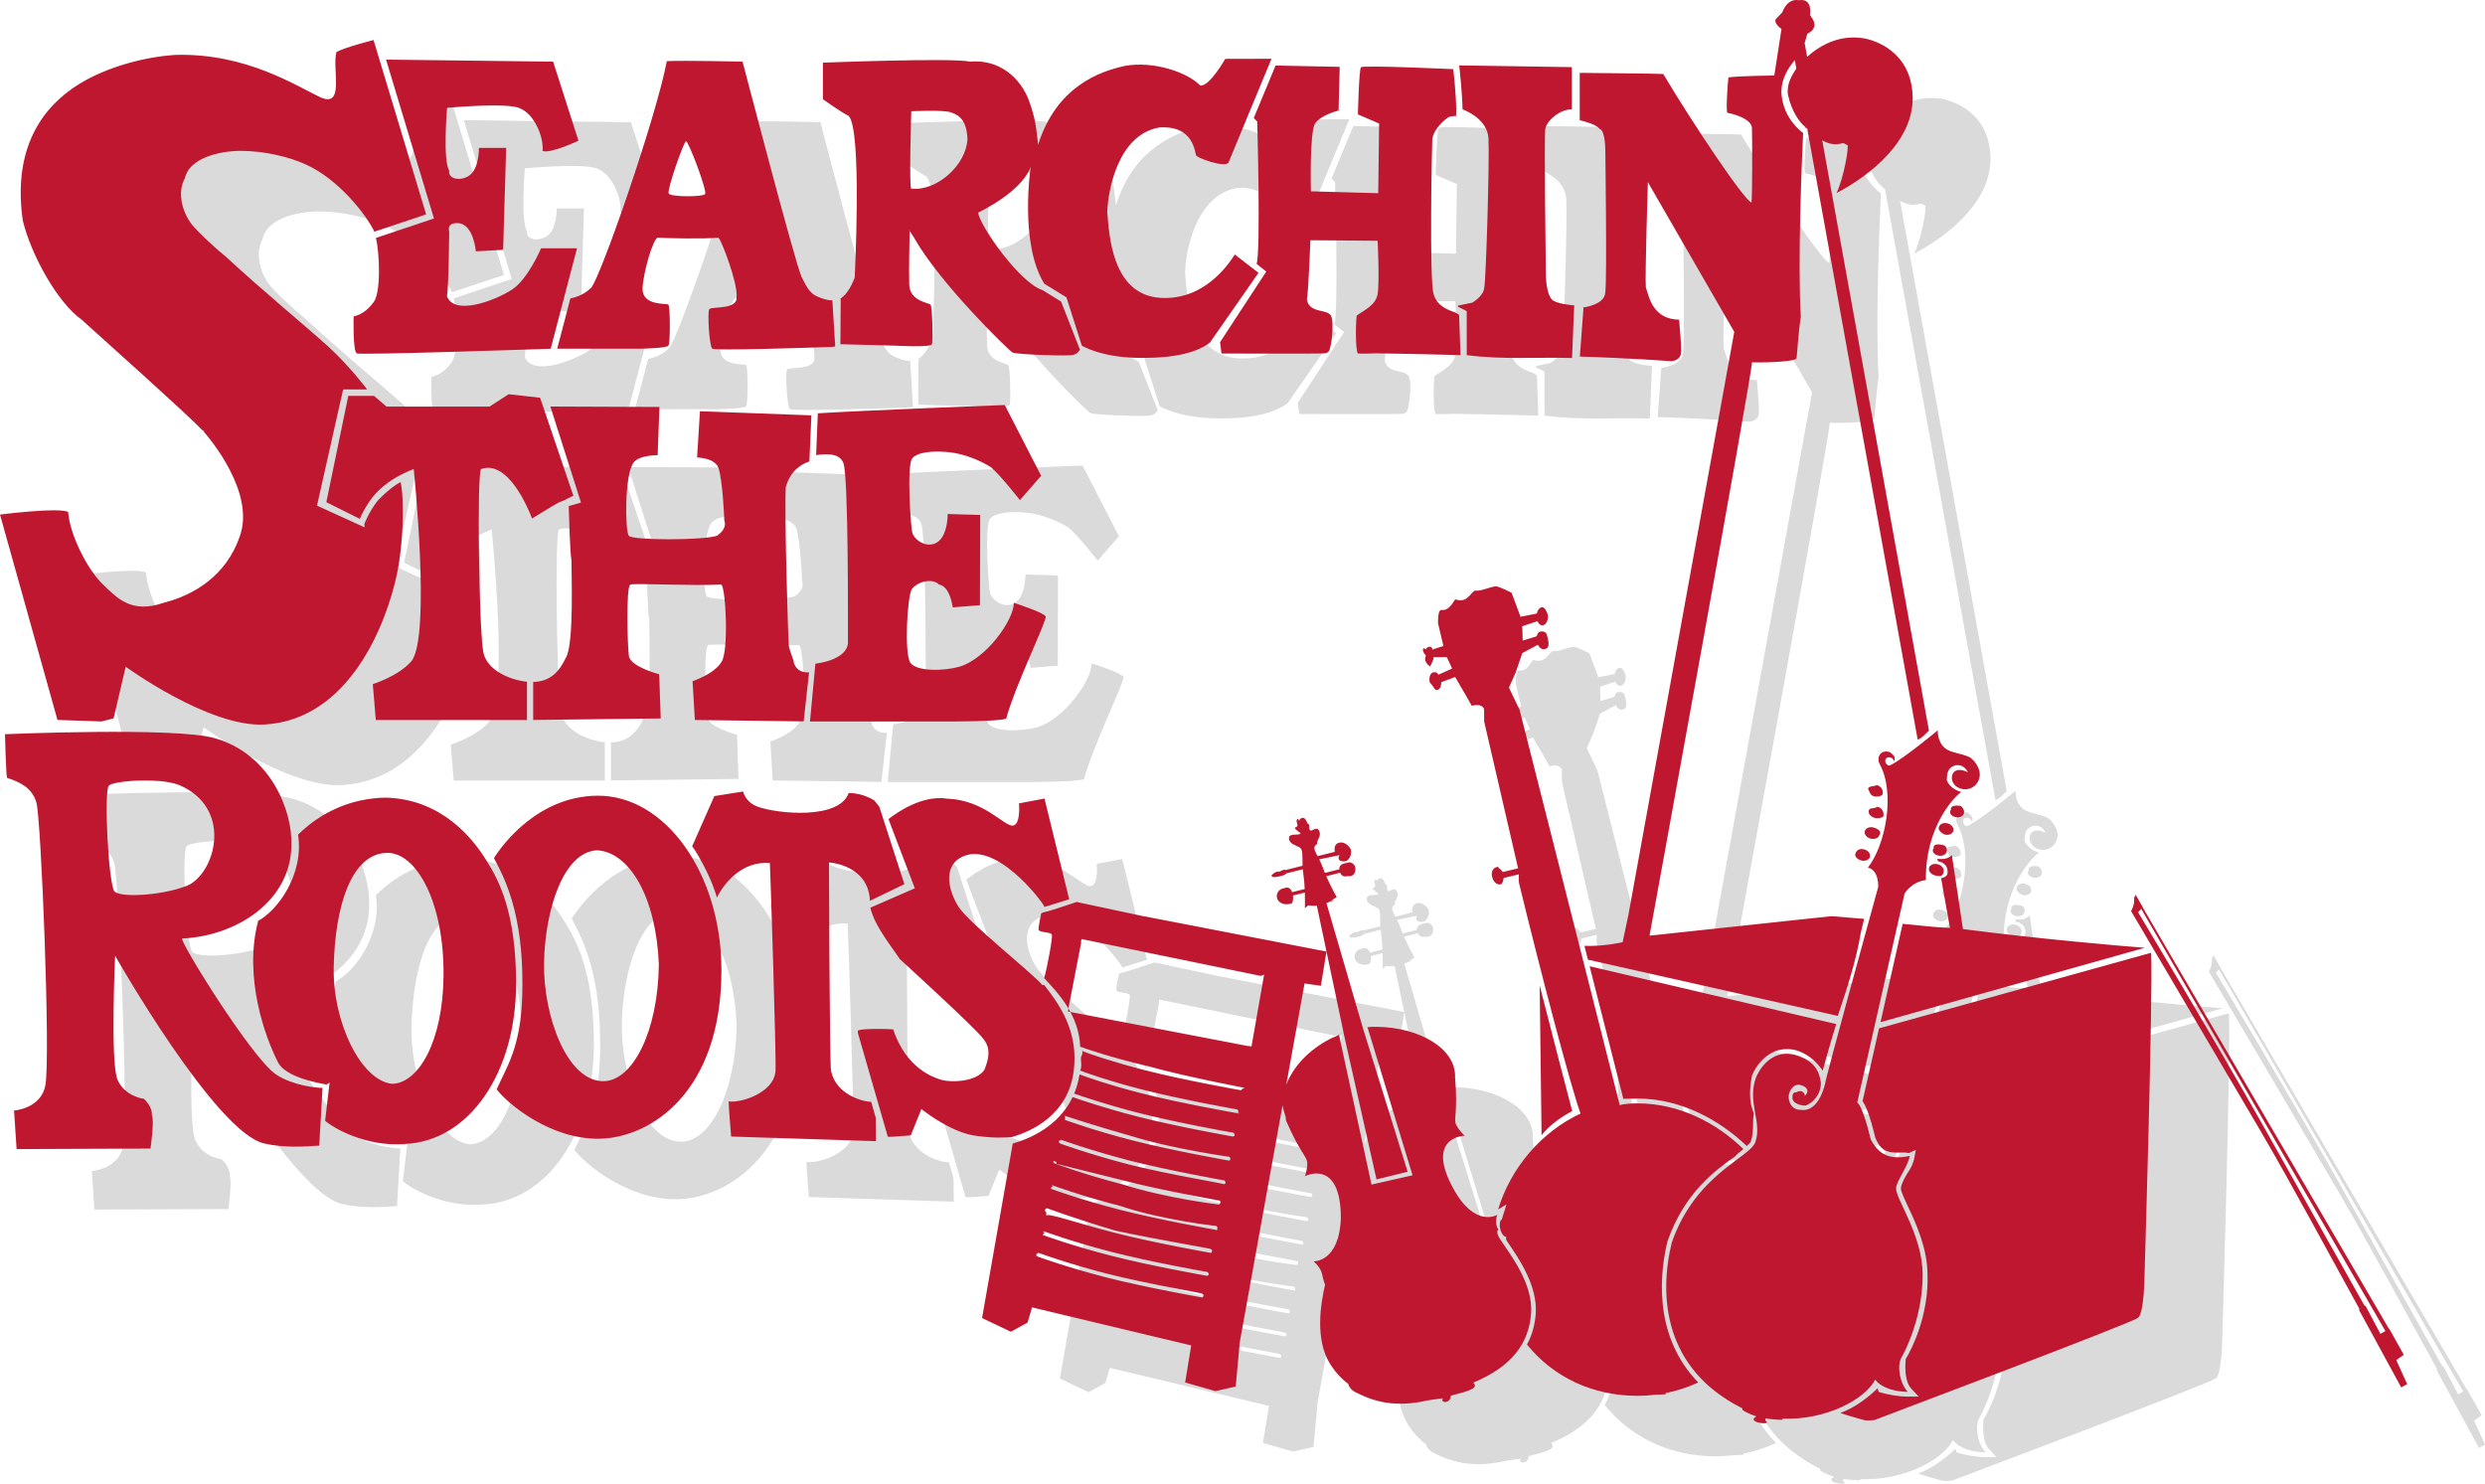
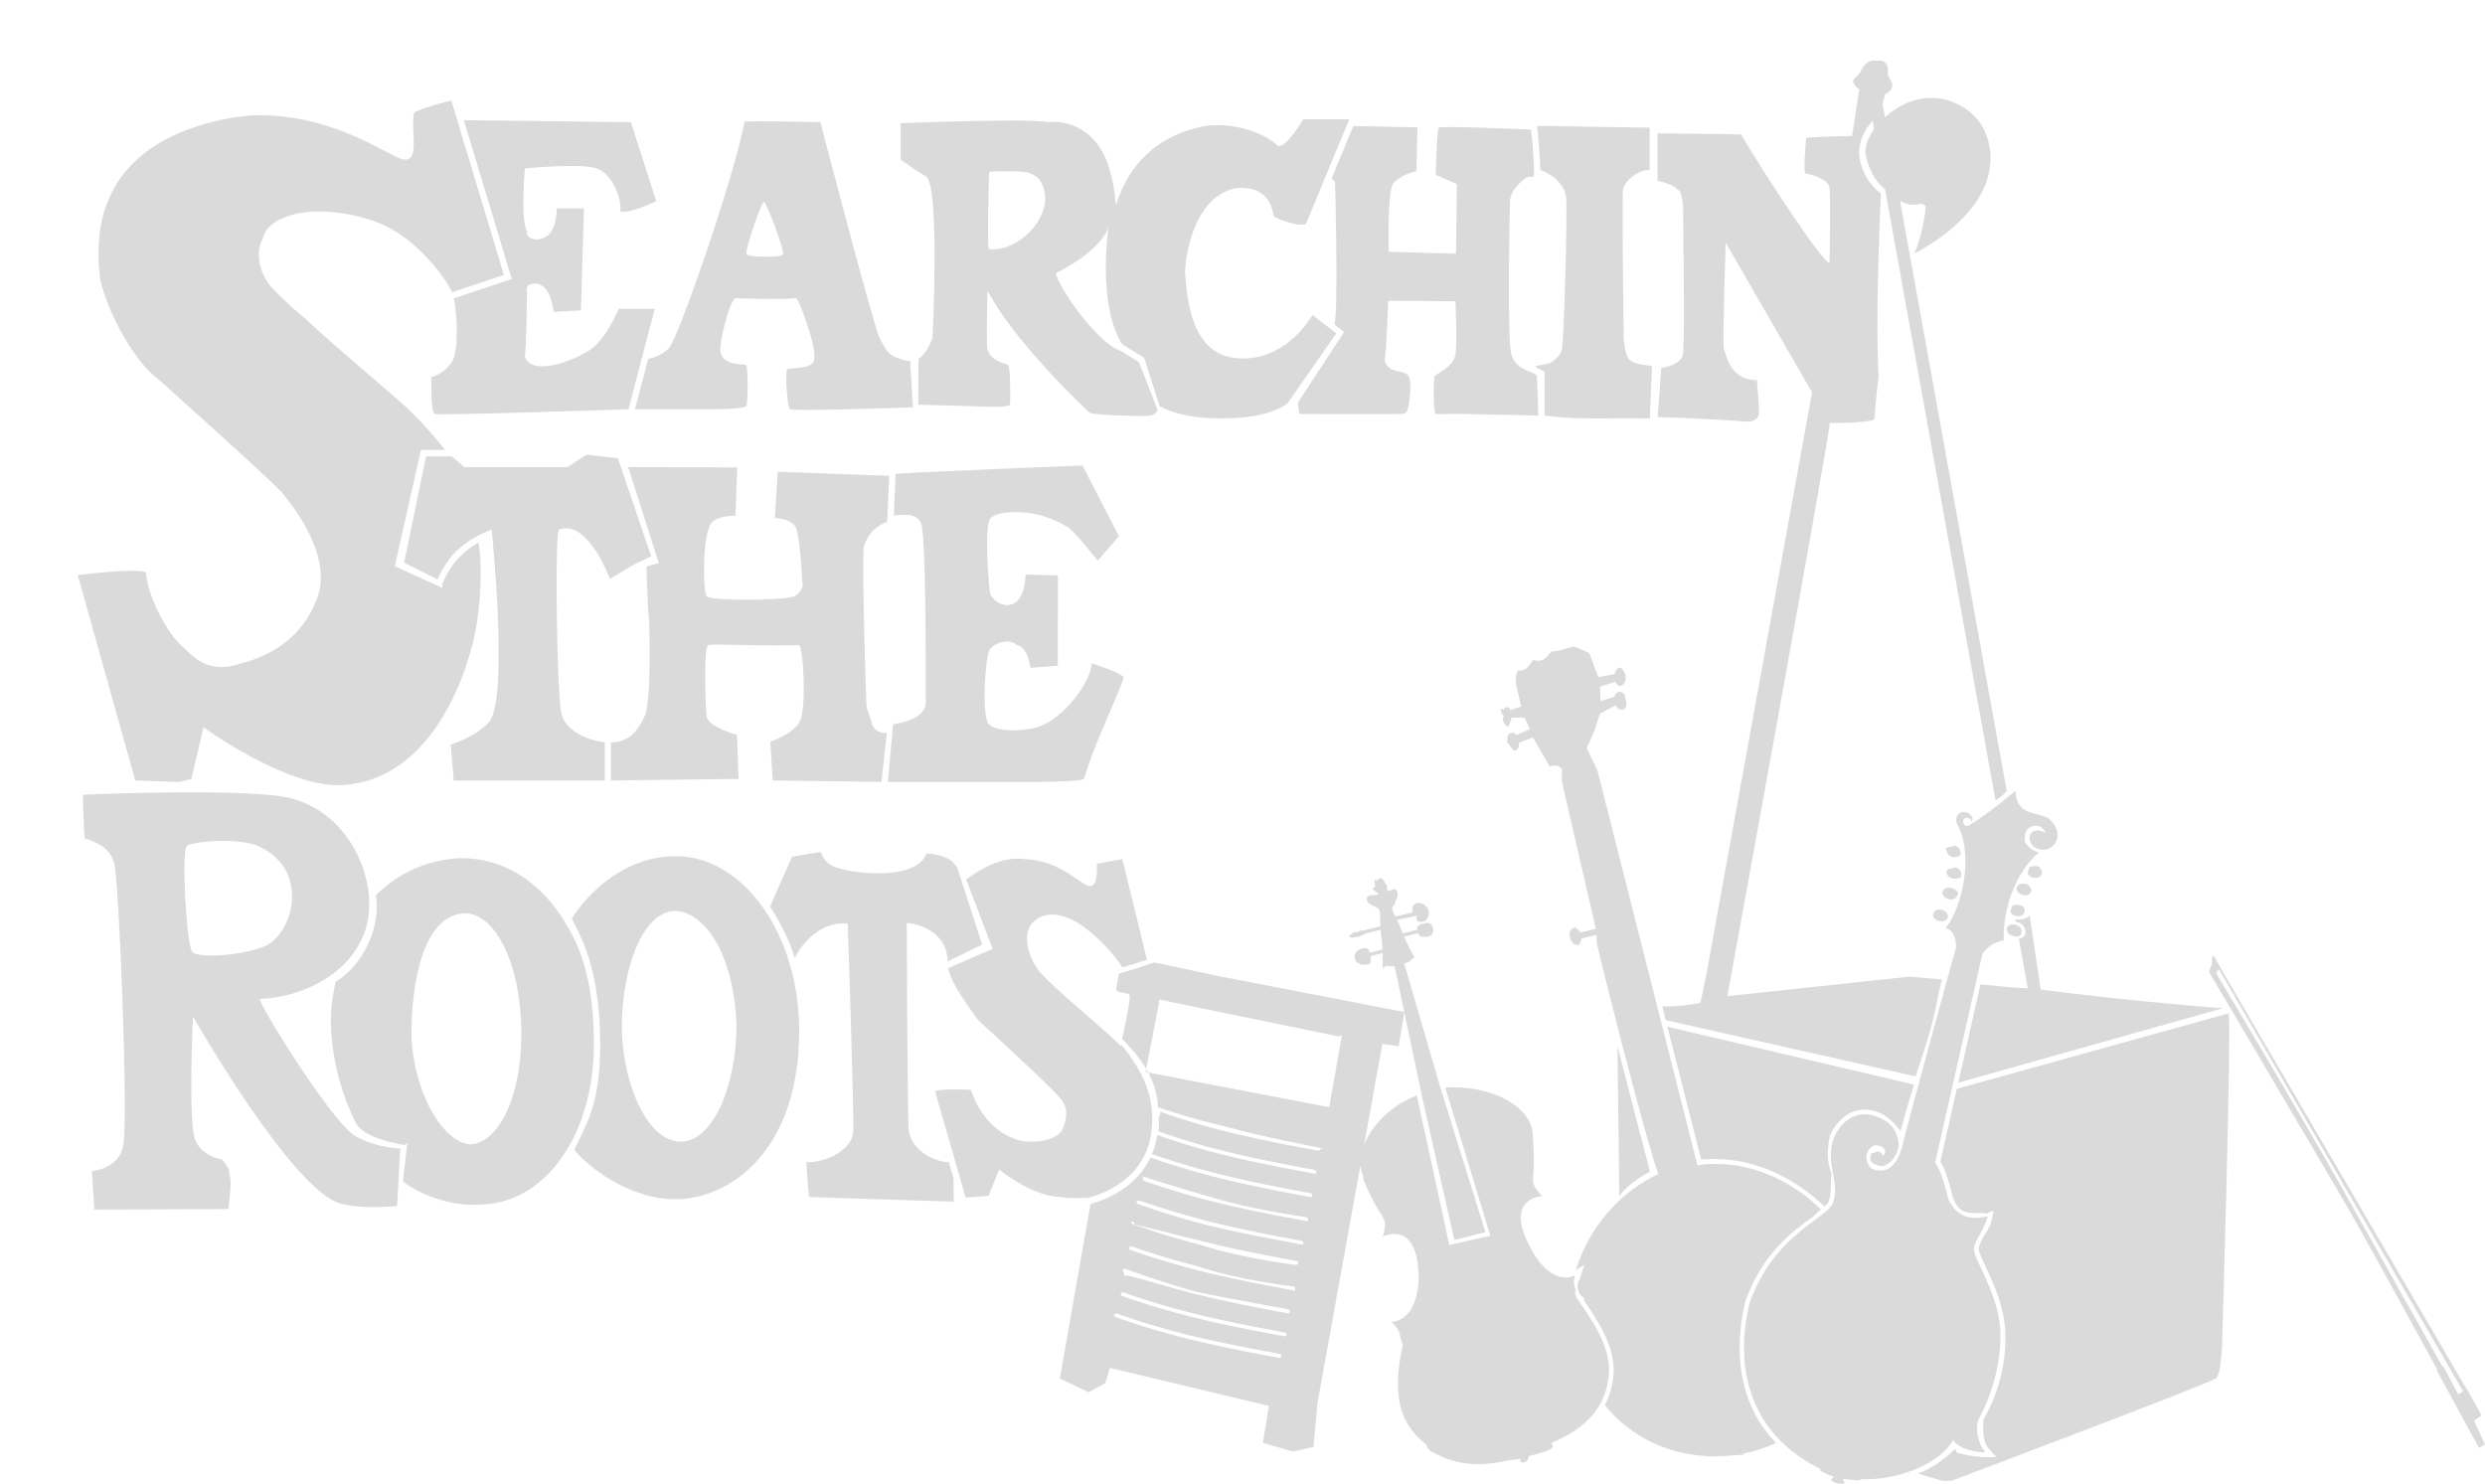
<svg xmlns="http://www.w3.org/2000/svg" version="1.1" id="Ebene_1" x="0px" y="0px" viewBox="0 0 575 343.35" style="enable-background:new 0 0 575 343.35;" xml:space="preserve">
  <style type="text/css">
	.st0{fill-rule:evenodd;clip-rule:evenodd;fill:#DADADA;}
	.st1{fill-rule:evenodd;clip-rule:evenodd;fill:#BF1730;}
</style>
  <g id="Ebene_1_Kopie">
    <g>
      <path class="st0" d="M575,334.28l-1.4,0.74l-9.79-17.99l0.16-0.1c-6.75-12.2-15.83-29.18-23.17-41.68    c-13.46-22.93-29.69-50.41-29.69-50.41s0.65-1.21,0.7-2.14c0.05-0.93-0.01-0.9-0.01-0.9l0.37-0.75l1.64,2.85l-0.03,0.03    l57.01,97.58l0.06-0.04l3.36,6.02l-1.74,1.24L575,334.28z M513.45,224.3l-0.72,0.8c0,0,18.04,30.03,29.07,49.62    c7.78,13.81,18,31.97,23.36,41.48l0.16-0.1l3.48,6.55l0,0l1.15-0.66L513.45,224.3z M470.93,196.15c-2.25-1.22-1.66-5.5,2.44-3.44    c-0.87-1.7-2.2-1.74-2.85-1.63c-1.85,0.49-1.99,1.88-2.04,3.17c-0.17,0.51,0.94,2.39,3.33,3.01c-1.92,1.37-8.36,8.39-8.18,20.37    c-3.46,0.49-4.94,3.16-4.94,3.16l-10.95,48.36c0,0,1.13,0.2,3.12,8.5c1.48,2.65,3.42,5.03,9.04,3.82    c-0.41,2.36-2.95,5.66-3.15,7.27c-0.02,0.09-0.01,0.21-0.01,0.33l0,0.07c0,0,0,0,0,0l0,0l0,0c0.19,2.72,6.09,10.83,6.14,19.73    c0.04,9.38-3.71,17.14-4.77,19.01c-1.27,1.87-0.59,6.14,1.32,8.18c-2.65,0-5.99-0.78-7.53-2.81c-2.48,4.7-11.61,9.4-21.41,9.02    l-0.12,0.26c0,0-1.76,0.02-3.87-0.32c-0.07,0.34,0.05,0.27-0.02,0.51c1.9,1.2-4.27,0.52-2.33-0.83c0.14-0.02,0.2-0.09,0.23-0.17    c-1.92-0.59-3.14-1.42-3.14-1.42l-0.14-0.53l-0.02,0.07l-0.29-0.15c-17.65-9.01-19.03-25.58-15.96-38.18    c5.55-15.87,18.01-19.58,19.32-23.2c1.7-4.7-2.02-9.29,0.22-15.1c1.26-2.91,4.32-6.34,8.93-5.14c3.91,1.17,5.62,3.1,6.04,6.59    c-0.08,2.84-1.99,4.52-3.24,5.02c-0.17,0.4-3.33,0-3.36-1.63c-0.02-0.87,0.23-1.4,0.93-1.29c1.54-0.95,2.21,0.78,1.84,0.94    c2.01-1.88-0.86-2.88-1.74-2.66c-0.8,0.2-1.43,0.88-1.79,2.02c-0.39,1.21,0.24,3.73,2.56,3.74c2.38,0.42,4.56-1.32,5.77-6.02    c-0.11-0.62,12.29-45.56,12.29-45.56s0.21-3.89-2.39-4.46c4.13-5.3,6.38-17.27,2.73-23.95c-0.83-1.53,0.21-3.52,2.39-2.74    c0.88,0.66,1.4,1.22,0.9,2.12c-0.13-1.03-1.47-1.21-1.87-0.62c-0.49,0.74,0.43,2.03,1.21,1.41c3.26-1.69,10.81-7.99,10.81-7.99    s-0.2,2.74,1.83,4.25c1.28,0.96,3.49,1.06,5.38,1.9c0.93,0.42,3.02,2.66,2.39,4.94C475.36,196.53,472.71,197.21,470.93,196.15z     M448.66,213.11c-0.93-0.24-1.54-1.02-1.36-1.48c0.18-0.96,1.09-1.35,2.02-1.1c0.94,0.24,1.54,1.01,1.36,1.73    C450.51,212.97,449.6,213.35,448.66,213.11z M450.85,208.06c-0.93-0.24-1.55-1.02-1.36-1.73c0.18-0.71,1.09-1.09,2.02-0.85    c0.93,0.24,2.05,1.01,1.36,1.72C452.69,207.92,451.78,208.3,450.85,208.06z M451.61,198.25c-0.93-0.24-0.97-1.01-1.36-1.73    c0.18-0.71,1.09-0.43,2.02-0.85c0.94,0.24,1.55,1.02,1.36,2.14C453.45,198.11,452.55,198.49,451.61,198.25z M451.78,203.26    c-0.94-0.24-1.55-1.01-1.36-1.73c0.18-0.71,1.09-0.3,2.02-0.85c0.93,0.24,1.54,1.02,1.36,2.23    C453.62,203.12,452.71,203.51,451.78,203.26z M461.73,185.15L436.15,43.66c-0.17-0.14-0.32,0.22-0.46-0.32    c-1.06-0.78-3.13-3.35-4.01-7.55c-0.02-0.21-0.03-0.2-0.03-0.62c-0.02-1.95,0.88-3.63,2-5.33l-0.35-1.92    c-1.58,1.83-3.08,4.31-3.11,7.25c0,0.79,0.01,0.5,0.04,0.77c0.52,5.24,4.02,8.11,4.99,8.83c-0.3,6.22-1.29,30.08-0.53,42.52    c-0.58,3.69-0.9,9.46-1.02,9.61c0.13,0.7-6.43,1.06-10.29,0.94c0.23,1.64-23.7,132.67-23.7,132.67l42.1-4.51    c0,0,2.92,0.24,7.56,0.62c-0.16,0.58-0.41,1.62-0.74,3.03c-1.1,6.63-3.2,13.03-5.36,19.42l-57.81-13.01l-0.81-3.19    c4.53,0.17,8.84-0.85,8.84-0.85l1.33-6.29l24.5-134.94L399.3,56.15c0,0-0.7,22.09-0.47,24.32c0.72,2.13,1.52,7.39,7.71,7.51    c0,1.06,0.7,6.69,0.35,8.1c-0.35,1.41-2.22,1.5-2.22,1.5s-9.3-0.72-21.11-1.07l0.86-11.53l-0.23,0.19c0,0,5.24-0.56,5.26-3.61    c0.41-3.05,0-32.72,0-32.72s0-4.62-1.24-4.96c-0.87-1.08-3.31-1.73-4.68-2.07V30.86c1.58,0.01,18.83,0.18,19.33,0.26    c6.49,10.92,18.67,29.22,20.42,29.75c0.19-1.25,0.19-15.2,0.1-17.25c-0.09-1.76-2.98-2.99-5.7-3.52    c-0.35-0.44,0.09-7.04,0.26-8.19c2.37-0.35,10.61-0.44,10.61-0.44l1.67-10.78c0,0-1.67-1.1-1.4-2.16    c0.97-1.06,1.58-1.67,1.58-1.67s1.05-3.33,3.86-2.81c3.3-0.53,2.54,3.43,2.54,3.43s1.41,1.67,0.97,2.73    c-0.26,1.06-1.56,1.58-1.56,1.58l-0.64,2.17l0.58,3.19c0.34-0.31,0.73-0.64,1.16-0.98l0.06-0.04l0,0c2.51-1.94,6.6-4.1,11.79-3.28    c2.67,0.43,11.05,3.08,11.4,13.38c0.35,10.3-9.73,18.31-17.62,22.45c1.75-3.68,2.89-10.65,2.54-11.18    c-0.14,0.32-0.52-0.55-1.33-0.32c-1.73,0.48-3.24,0.03-4.51-0.72l24.7,136.62C463.65,183.63,462.74,184.85,461.73,185.15z     M377.49,83.61c1.25,0.68,3.51,0.95,4.76,1.05l-0.5,12.18c-8.14-0.23-16.08,0.41-24.08-0.64l-0.28-0.01l-0.01-10.21l-2.03-1.01    v-0.25l3.32-0.69c0,0,2.65-1.53,2.77-3.47c0.42-1.94,1.24-29.7,0.97-34.56c-0.22-3.92-4.2-6.03-6-6.7    c-0.03-3.25-0.65-9.19-0.77-10.17l26.07,0.41v9.79c-2.59-0.14-5.9,2.59-6.16,4.58c-0.27,1.67,0.14,33.59,0.14,33.59    S375.69,82.64,377.49,83.61z M353.14,41.14c-0.69,0.42-3.31,2.5-3.72,5c-0.12,2.5-0.69,32.62,0.28,35.81    c0.75,3.04,3.72,3.86,5.04,4.36l0.88,0.53l0.33,9.33c-10.36-0.29-19.53-0.41-19.53-0.41s-3.51,0.12-4.21,0.04    c-0.7-0.86-0.47-8.72-0.23-8.83c1.87-1.3,4.37-2.41,4.79-4.94c0.47-2.82,0-12.32,0-12.32l-15.55-0.12c0,0-0.45,11.75-0.82,13.73    c0.47,2.93,4.09,2.35,5.14,3.29c1.4,0.5,0.58,6.57,0.35,7.39c-0.23,0.82-0.22,1.64-1.4,1.76c-0.59,0.12-23.85,0.04-23.85,0.04    l-0.33-2.62L311,76.84l-2.26-1.8l0.03-0.03c0.97-2.92,0.14-32.9,0.14-32.9l-0.8-0.8l5.04-12.15l14.84,0.31l-0.26,10.12    c0,0-3.94,0.88-5.45,2.99c-1.3,2.11-0.95,15.69-0.95,15.69l15.57,0.43l0.21-16.12l-4.91-2.11c0,0,0.26-10.39,0.7-10.91    c0.44-0.53,21.37,0.44,21.37,0.44l-0.04-0.3c0.19,1.62,0.72,6.5,0.72,9.9c0,0.45-0.01,0.86-0.03,1.24    C354.33,40.85,353.55,40.91,353.14,41.14z M306.97,40.17c0,0-0.05,0.15-0.13,0.39l-4.63,11.17c-1.35,1-6.99-1.16-7.4-1.71    c-0.41-0.56-0.41-7.08-8.57-6.52c-9.54,1.66-11.89,14.57-12.03,19.57c0.44,5,0.97,19.16,12.3,19.85    c10.16,0.62,15.75-7.76,17.21-10.02l5.49,4.23l-11.22,16.1c-1.29,1.09-5.16,3.48-14.53,3.57c-8.54,0.21-13.18-1.77-15.13-2.8    l-3.57-11.2l-5.12-3.15c-5.84-9.36-3.14-27.13-3.14-27.13s-1.11,5.14-12.17,10.69c0.38,3.01,9.59,16.26,14.92,17.93l4.27,2.64    l4.38,11.17c-1.04,1.32-1.3,0.99-1.64,1.16c-0.7,0.35-12.41-0.04-13.93-0.51c-0.82-0.4-16.77-15.92-22.77-26.49    c-1-1.76-1.38-1.8-1.08-1.88c0,1.62-0.21,8.92-0.09,12.68c0.12,3.75,4.44,4.11,4.91,4.58c0.47,0.47,0.58,8.33,0.35,9.15    c-0.23,0.82-8.41,0.35-8.41,0.35l-12.78-0.34l0.07-10.4c-0.17-0.13,0.13-0.29,0.43-0.52c1.75-1.41,2.81-4.5,2.81-4.5    s1.75-34.23-1.4-37.4c-1.75-0.85-5.96-3.87-5.96-3.87V28.5c0,0,30.16-1.17,34.01-0.24c7.04-0.62,11.81,3.99,13.68,9.04    c1.5,4.23,1.65,6.03,2.1,10.21c4.21-13.38,14.1-17.02,20.34-18.31c6.35-1.06,14.03,1.41,17.18,4.58c2.1,0.35,5.79-6.16,5.79-6.16    l10.7-0.02l-5.22,12.59L306.97,40.17z M238.12,40.03c-1.71-0.69-9.26-0.28-9.26-0.28s-0.55,17.85,0,17.91    c5.89,0.63,12.66-5.41,13-11.42C241.71,42.11,240.19,40.72,238.12,40.03z M211.26,94.17c-0.43,0.05-0.64,0.1-0.86,0.11    c-6.08,0.21-26.88,0.88-27.58,0.41c-0.7-0.47-1.17-8.45-0.7-9.15c0.47-0.7,6.62,0.24,6.31-2.82c0.35-3.05-3.51-13.26-4.21-13.73    c-3.51,0.35-12.39,0.12-14.03,0c-1.05,0.24-3.27,7.67-3.51,11.62c-0.23,4.22,5.49,3.52,5.96,3.87c0.47,0.35,0.47,9.35,0,9.51    c-0.47,0.59-6.31,0.7-6.31,0.7h-19.4l3.05-11.64c0.57-0.1,2.94-0.6,4.78-2.44c2.1-2.11,15.08-39.43,17.53-52.46    c3.55-0.2,17.53,0.11,17.53,0.11s12.27,47.06,13.68,49.88c1.4,2.82,2.1,3.87,3.86,4.58c1.01,0.41,2.13,0.8,3.24,0.8L211.26,94.17z     M176.73,46.69c-0.55,0.14-4.43,11.24-4.01,12.08c0.41,0.83,7.88,0.83,8.43,0.14C181.7,58.21,177.28,46.55,176.73,46.69z     M143.54,48.92c0.35-2.82-1.71-8.45-5.26-9.86c-2.81-1.41-16.83-0.11-16.83-0.11s-1.04,12.08,0.5,14.55    c-0.31,1.96,2.56,2.47,4.54,1.18c2.45-1.59,2.32-6.46,2.32-6.46h6.31l-0.7,23.59l-6.31,0.35c0,0-0.52-6.37-4.15-6.53    c-2.78-0.13-2.01,1.96-2.01,1.96s-0.15,13.59-0.53,14.91c1.54,4.54,10.77,1.3,15.11-1.53c3.64-2.38,6.66-9.51,6.66-9.51h8.32    l-6.09,23.24h-0.12c0,0-44.77,1.53-44.74,1.06c-0.96-0.47-0.73-8.57-0.73-8.57s2.34-0.24,4.44-3.05    c2.01-1.98,1.55-11.83,0.71-15.08l13.44-4.5l-11.09-36.76l38.66,0.48l5.86,18.29C151.86,46.55,145.32,49.65,143.54,48.92z     M104.44,23.29l12.16,40.33l-11.97,4c-1.9-3.94-8.17-12.02-15.8-15.53c-3.85-1.77-9.68-3.17-15.08-3.17    c-5.26,0-12.06,1.81-12.97,6.34c-1.92,3.38-0.54,8.33,2.09,11.27c0.67,0.8,3.91,4.03,7.45,6.93c8.84,8.17,18.42,16.02,23.41,20.53    c5,4.52,9.23,10.13,9.23,10.13h-5.56l-6.05,26.89l11.03,5.03l-0.08-0.75c0-0.01,0.99-2.73,3.04-5.36    c2.06-2.22,4.26-3.84,5.36-4.36c0.89,3.96,0.65,14.2-0.84,21.23c-2.42,11.45-10.96,33.79-30.72,34.86    c-12.78,0.68-32.05-13.38-32.05-13.38l-2.81,11.97l-2.81,0.7l-10.17-0.35L18,133.07c0,0,13.67-1.76,15.77-0.59    c0.36,5.16,4.44,13.35,8.07,16.78c3.11,2.95,6.45,6.87,14.03,4.22c7.39-1.89,14.46-6.48,17.53-15.14    c3.89-10.21-6.9-22.89-8.27-24.47c0.41-0.09-0.15-0.16-0.24-0.26c-3.96-4.13-22.56-20.7-27.96-25.62    c-5.61-3.93-11.81-15.14-13.68-23.05c-2.81-19.9,7.72-28.35,13.68-31.88c5.96-3.52,14.34-5.92,21.74-6.37    c16.49-0.42,27.99,7.3,33.66,9.89c5.44,2.25,2.46-6.69,3.51-10.56c2.14-1.17,8.77-2.82,8.77-2.82l0.01,0.01L104.44,23.29    L104.44,23.29z M67.65,184.8c13.02,3.69,18.02,16.86,17.78,24.68c-0.09,13.2-12.92,21.13-25.26,21.68    c-1.01,0.05,15.93,27.52,21.66,31.44c3.66,2.46,9.13,3.16,10.8,3.13l-0.76,13.35c-3.04,0.23-8.25,0.58-12.73-0.49    c-11.23-2.46-34.5-43.42-34.5-43.42s-1.17,24.88,0.58,28.75c1.75,3.87,6.08,4.34,6.08,4.34s2.04,1.84,1.82,3.75    c0.67,1.07-0.3,7.76-0.3,7.76l-30.98,0.12l-0.58-8.92c0,0,6.26-0.41,7.25-5.87c1.22-6.49-0.99-61.98-2.1-65.49    c-0.95-3-3.17-4.46-6.78-5.63c-0.23-0.7-0.47-10.09-0.47-10.09S58.47,182.19,67.65,184.8z M44.54,220.33    c1.84,1.56,12.44,0.68,17.4-1.68c6.3-3.68,9.59-17.94-2.56-23.03c-5.03-1.88-15.55-0.81-16.16,0.17    C41.95,196.61,43.11,219.11,44.54,220.33z M82.33,259.81c-2.93-5.69-8.05-19.66-4.59-32.74c4.5-2.37,10.67-10.83,9.22-19.92    c2.01-1.99,8.89-8.4,20.21-8.58c13.15,0.28,20.4,9.68,23.38,14.54c2.85,4.48,6.87,12,6.87,28.46c0,20.7-10.89,36.49-25.68,37.13    c-9.24,0.8-17.06-3.99-18.51-5.37l1.03-8.82l-0.7,0.45C91.87,264.65,84.1,263.32,82.33,259.81z M108.71,264.79    c6.05-0.09,11.81-9.66,11.92-25.16c0.12-17-6.34-28.41-13.09-28.28c-8.27,0.16-12.01,12.35-12.32,26.38    C94.93,250.47,101.51,264.04,108.71,264.79z M132.29,212.56c2.11-3.37,10.35-14.31,23.9-14.44c15.78-0.15,28.73,18.09,28.73,40.36    c0,28.45-16.52,38.71-27.99,39.01c-11.61,0.3-21.65-8.24-24.02-11.43c2.74-6.05,6-10.46,5.96-24.48    C138.9,225.78,135.12,217.75,132.29,212.56z M157.69,264.18c6.73-0.08,12.59-11.56,12.76-27.05    c-0.64-15.49-6.73-25.89-14.25-26.38c-7.82,0.31-12.08,13.75-12.31,25.96C143.65,248.91,149.15,264.29,157.69,264.18z     M197.44,261.8c0.21-3.27-1.24-47.81-1.3-48.1c-6.4-0.52-10.62,4.62-12.24,7.99c-0.64-2.07-1.42-4.1-2.38-6.03    c-1.38-2.77-2.52-4.75-3.36-5.84l5.13-11.61l6.66-1.06c0,0,0.47,2.46,3.39,3.52c4.6,1.66,18.82,3.05,21.04-3.17    c3.51,0,5.96,1.76,5.96,1.76l1.13,1.43l5.79,17.9l-7.98,3.86l0-0.2c-0.47-8.21-9.47-8.68-9.47-8.68s0.15,46.47,0.48,48.2    c1.13,5.57,7.5,7.22,9.28,7.17l1.06,3.68c0,1.98,0.05,5.44,0.05,5.44l-33.5-1.07c0,0-0.58-6.7-0.58-8.13    C189.36,269.29,197.11,266.91,197.44,261.8z M110.62,123.94c-1.24,0.64-4.21,2.34-6.41,5.1c-1.54,1.97-2.51,3.97-2.96,5.02    l-7.74-3.86l5.08-24.6h5.94l2.9,2.48h23.85l4.41-2.86l7.28,0.81l7.71,22.68l-2.51,1.24c-0.57,0.14-1.43,0.6-2.35,1.16l-4.7,2.87    c-0.82-2.16-5.48-13.61-11.76-11.46c-1.05,0.18-0.53,38.03,0.53,42.6c0.92,3.98,6.08,6.23,10.06,6.63v8.86h-34.96l-0.7-8.31    c0,0,6.04-1.84,9.03-5.42c4.41-6.15,0.44-44.36,0.44-44.36S111.86,123.29,110.62,123.94z M184.21,122.16    c-1.05-2.29-4.91-2.29-4.91-2.29l0.66-10.71l25.79,0.95l-0.47,10.68c-1.66,0.51-4.4,2.04-5.46,5.94    c-0.35,5.1,0.53,35.21,0.7,36.62c0.18,1.41,0.96,2.64,1.23,4.23c0.73,1.78,2.2,2.06,3.46,2l-1.25,11.35l-25.18-0.33l-0.53-8.98    c0,0,4.91-1.59,6.66-4.4c1.75-2.35,1.05-17.08,0-17.96c-6.66,0.35-19.99-0.35-21.04,0c-1.05,0.35-0.7,14.08-0.35,16.55    c0.35,2.46,7.01,4.22,7.01,4.22l0.35,10.21l-29.11,0.35h-0.4v-8.8l0.22,0c3.89-0.17,5.84-2.46,7.36-5.63    c1.93-3.17,1.23-20.07,1.28-22.53c-0.37-2.07-0.52-9.47-0.64-12.52l2.84-0.82l-7.08-22.22l25.24,0.1l-0.42,11.16    c0,0-4.33-0.07-5.61,1.76c-2.1,2.99-1.93,15.84-1.05,16.9c0.88,1.06,17.01,1.06,20.34,0c2.63-1.76,1.75-3.52,1.75-3.52    S185.27,125.25,184.21,122.16z M239.97,168.28c6.15-1.77,12.62-10.74,12.62-14.79c1.05,0.35,7.01,2.29,7.36,3.17    c0.35,0.88-7.01,15.84-9.12,23.59c-1.05,0.7-12.62,0.7-12.62,0.7h-32.26l-0.53-0.01l1.25-13.37c0.2-0.02,7.17-0.76,7.54-4.75    c-0.02-4.05,0.15-38.73-1.07-41.72c-1.04-2.53-4.46-1.98-6.3-1.81l0.4-9.65c9.52-0.63,43.25-1.92,43.25-1.92l8.42,16.37    l-4.91,5.63c0,0-4.56-5.81-6.66-7.57c-2.1-1.39-6.1-3.17-9.82-3.52c-3.42-0.35-7.13-0.09-8.42,1.41c-1.38,1.62-0.35,16.08,0,17.25    c0.35,1.17,2.06,2.85,4.16,2.72c4.15-0.26,4.02-7.07,4.02-7.07l7.53,0.22l-0.06,20.88l-6.3,0.5c0,0-0.6-4.91-3.16-5.28    c-1.59-1.56-4.94-0.7-6.31,1.06c-1.05,1.76-1.78,14.75-0.35,17.02C230.2,169.52,236.7,169.22,239.97,168.28z M216.48,252.54    c0.16-0.6,7.25-0.47,8.18-0.35c3.04,9.04,9.25,11.11,11.19,11.69c1.94,0.58,7.88,0.61,9.91-2.29c0.96-2.37,1.73-5.03-0.41-7.41    c-1.51-2.12-17.65-16.9-19.17-18.27c-1.32-2.14-5.92-7.68-6.78-11.88l10.28-4.48l-6.1-16.01c2.06-1.61,7.86-5.65,13.66-4.73    c8.47,0.33,13.04,6.32,15.04,6.24c1.98-0.1,1.5-5.15,1.5-5.15l5.9-1.12l5.72,23.31c-2.66,0.81-4.69,1.44-5.71,1.78    c-0.43-1.23-11.75-16.09-19.6-11.31c-3.74,2.2-2.72,7.49-0.25,11.34c2.34,3.64,16.6,14.91,19.4,18.07l0.35-0.07    c2.93,3.76,7.04,9.2,7.04,16.98c0,0.93-0.06,1.89-0.18,2.9c-1.26,10.13-9.59,13.96-14.33,15.33c-1.29,0.11-4.55,0.34-9.02-0.4    c-5.76-1.08-11.9-6.08-11.9-6.08l-2.46,6.08c0,0-3.86,0.35-4.91,0.35c-0.15,0.04-0.29,0-0.42-0.07l-6.87-23.83    C216.49,252.84,216.46,252.61,216.48,252.54z M266.2,267.86c2.05,0.72,7.62,2.61,14.91,4.48c9.28,2.38,22.07,4.63,22.07,4.63    l0.07,0.01c0.21,0,0.4-0.15,0.43-0.36c0.04-0.03-0.12-0.47-0.36-0.51c-0.02-0.01-12.78-2.25-22-4.62    c-7.19-1.85-12.68-3.7-14.77-4.44c0.56-1.33,0.98-2.8,1.24-4.43c1.76,0.65,6.78,2.43,14.16,4.32c9.28,2.38,22.23,4.63,22.26,4.63    l0.75,0.01c-0.65,0-0.47,0.55-0.43-0.36c0.04-0.24-0.12-0.47-0.35-0.51c-0.02-0.01-12.78-2.25-22-4.62    c-7.61-1.95-12.69-3.78-14.24-4.36c0.46-0.98,0.17-1.92,0.17-2.84c0-0.59,0.65-1.16,0.22-1.73c1.82,0.74,7.34,2.61,14.55,4.46    c9.28,2.38,22.07,4.63,22.07,4.63l0.24,0.01c0.05,0,0.23-0.15,0.27-0.36c0.04-0.24-0.12,0.25,0.52-0.18    c-0.25-0.06-13.66-2.59-22.07-4.95c-8.51-1.98-14.26-3.97-15.97-4.58c-0.27-7.3-5.08-12.42-8.33-15.85    c0.85-3.15,2.04-9.63,1.76-10.1c-0.24-0.59-2.8-0.47-3.04-1.06c-0.16-0.39,0.6-3.85,0.6-3.85l0.6-0.24    c1.2-0.22,3.83-1.15,7.6-2.38l15.63,3.33l0-0.02l42.17,8.16l-1.29,7.92l-3.78-0.54l-4.24,23.46c1.54-4.09,5.13-8.07,10.26-10.69    c0.57-0.35,1.97-0.68,1.93-0.99l7.54,34.76l9.5-2.15l-10.43-34.27c0.81-0.08,1.58-0.12,2.27-0.08c9.72,0.13,18.27,5.01,18,11.72    c0.7,8.49-0.45,9.51,0.31,11.02c0.76,1.52,1.94,2.45,1.94,2.45s-9.36,0.17-2.56,12.41c4.99,8.99,10.08,5.9,10.08,5.9    s-0.77,1.84,0.24,3.41c-0.5,0.44-0.17,1.36,0.47,2.32c2.42,3.63,7.64,10.34,7.1,17.15c-0.54,6.93-4.49,12.26-13.38,15.95    c1.26,1.22-0.59,1.85-5.18,3.01c0.03,0.59-0.29,1.16-0.88,1.38c-0.69,0.26-1.45-0.09-0.92-0.77c-1.71,0.18-2.66,0.36-3.67,0.51    c-8.95,2.08-14.13-0.73-16.54-1.89c-0.95-0.46-1.51-1.15-1.75-1.97c-1.6-1.2-2.96-2.69-4.1-4.47c-3.68-5.74-2.25-14.14-1.24-18.48    c-0.48-1.15-0.62-2.12-0.73-2.56c-0.4-1.58-1.94-2.83-1.94-2.83s5.94,0.3,6.32-9.98c-0.01-14.02-8.33-9.72-8.33-9.72    s0.6-1.39,0.55-3.08c-0.05-1.52-1.74-2.41-4.93-9.86c0.04-1.13-0.73-2.33-0.76-3.56l-10.03,55.49l0.06,0.01l-0.89,9.67l-4.69,1.06    l-7.01-2l1.4-8.57l-36.82-8.8l-1.05,3.52l-3.86,2.11l-6.66-3.17l7.1-40.38C256.25,277.51,262.94,274.65,266.2,267.86z     M306.9,256.03l0.68,0.12l2.92-16.63l-0.72,0.29v0.02l-41.53-8.54l-0.14,0.72l0.08,0.02l-2.85,14.69l-0.05-0.01l-0.15,1.35    l41.74,8.01L306.9,256.03z M302.25,282.53c0.21,0,0.39,0.08,0.43-0.36c0.04-0.24-0.12-0.47-0.35-0.51    c-0.02,0-12.78-1.78-22.01-4.62c-8.39-2.37-15.68-4.76-15.7-4.77c-0.23-0.08-0.48,0.03,0.01,0.26c-0.66,0.23,0.34,0.48-0.32,0.57    v0c0.01,0,6.51,2.41,15.78,4.79c9.28,2.38,22.07,4.63,22.07,4.63L302.25,282.53z M301.17,288.01c0.21,0,0.4-0.15,0.43-0.36    c0.04,0.19-0.12-0.47-0.35-0.51c-0.02-0.01-12.78-2.26-22.01-4.62c-9.07-2.37-15.68-4.77-15.7-4.77    c-0.23-0.08,0.16,0.03-0.56,0.26c-0.09,0.23,0.21,0.48,0.26,0.57h0c0.01,0,6.51,2.41,16.07,4.9c8.99,2.27,22.65,4.52,21.78,4.52    L301.17,288.01z M299.95,292.71c0.21,0,0.4-0.15,0.43-0.36c0.04-0.24-0.11-0.47-0.08-0.51c0.2-0.01-13.05-2.26-22.08-4.62    c-9.43-2.37-15.88-3.93-15.89-3.95c0.62-0.21-0.48-0.79-0.56-0.56c-0.08,0.23,0.03,0.48,0.46,0.57c0.09,0,6.31,2.41,15.58,4.79    c10.01,3.21,22.07,4.63,22.07,4.63L299.95,292.71z M299.26,298.57c0.21,0,0.39,0.41,0.43-0.36c0.04-0.24-0.12-0.47-0.35-0.51    c-0.02-0.01-12.78-1.48-22.01-4.62c-9.23-2.37-15.68-4.76-15.7-4.77c-0.23-0.08-0.48,0.03,0.04,0.26    c-0.69,0.23-0.57,0.48-0.34,0.57c0.01,0,6.51,2.41,15.78,4.79c9.28,2.38,22.07,4.63,22.07,4.63L299.26,298.57z M298.32,303.89    c-0.08,0,0.1-0.15,0.14-0.36c0.04-0.24-0.12-0.47-0.35-0.51c0.74-0.01-12.79-2.25-22.01-4.26c-9.23-2.73-15.68-5.12-15.7-5.13    c-0.23-0.09-0.48,0.03-0.56,0.26c-0.08,0.23,0.03,0.63,0.26,0.57v0.89c0.01-0.89,6.51,1.52,15.78,3.9    c9.28,2.38,22.07,4.63,22.07,4.63L298.32,303.89z M297.26,309.21c0.21,0,0.39-0.15,0.43-0.36c0.04-0.24-0.12-0.28-0.35-0.51    c-0.02-0.01-12.79-2.25-22.01-4.62c-9.23-2.37-15.68-4.77-15.7-4.77c-0.23-0.08-0.48,0.04,0.07,0.26    c-0.72,0.97-0.61,0.48-0.38,0.57v0c0.01,0,6.51,2.42,15.78,4.79c9.28,2.38,22.07,4.63,22.07,4.63L297.26,309.21z M258.1,304.71    l0,0.05l0,0l0.02,0.01c0.4,0.15,6.78,2.48,15.76,4.79c9.28,2.38,22.07,4.63,22.07,4.63l0.38,0.01c-0.09,0,0.09-0.15,0.13-0.36    c0.04-0.24-0.12-0.37-0.35-0.51c0.75,0-12.78-2.25-22.01-4.62c-9.23-2.37-15.68-4.77-15.7-4.77l-0.05-0.01l-0.07-0.01l-0.19,0.08    c-0.22,0.08-0.29,0.21-0.29,0.36C257.81,304.78,257.84,304.59,258.1,304.71z M343.71,285.14l-7.2,1.77l-7.18-31.9l-0.45-2.07    c0,0,0.01,0,0.01,0l-6.19-29.37c-1.15,0.11-2-0.07-2-0.07v-0.01l-0.76,0.66c0,0,0.03-1.98-0.01-3.62l-2.75,0.69    c0.13,0.85-0.07,1.57-0.3,1.83c-1.98,0.59-3.14-0.29-3.4-1.3c-0.26-1.02,0.49-2.09,1.67-2.23c1.02-0.41,1.54,0.12,1.83,0.93    l2.91-0.74c-0.05-1.19-0.15-2.5-0.33-3.62c-0.05-0.33-0.08-0.64-0.11-0.95l-3.77,0.95c-0.16,0.21-0.5,0.41-1.2,0.59    c-1.18,0.3-2.15,0.48-2.3-0.11c0.68-0.56,0.79-0.9,1.97-0.9c0.7-0.47,1.09-0.46,1.34-0.35l3.91-0.99c-0.1-2.14,0.16-3.71-0.63-4.2    c-1-0.62-2.52-0.84-2.51-2.18c0.02-1.34,2.3-0.45,2.7-1.13c-0.84-0.68-1.58-1.1-1.23-1.38c1.23-0.29-0.42-1.67,0.69-1.98    c0.15,0.66,0.21,0.56,0.38,0.06c0.14-0.2,0.68-0.22,0.4-0.26c1.13-0.22,1.1,1.33,1.54,1.42c0.44,0.09-0.01,0.81,0.35,1.38    c0.36,0.58,1.49-1.04,2.13,0.13c0.64,1.4-0.6,2.09-0.47,3.11c-1.07,0.63-0.56,1.53,0.12,2.81l4-1.01    c-0.18-1.01-0.02-1.86,1.03-2.12c1.18-0.3,2.37,0.85,2.67,1.6c0.3,1.18-0.42,2.38-1.1,2.68c-1.54,0.26-2.09-0.4-1.53-1.38    l-4.69,0.96c0.31,0.62,0.63,1.31,0.91,2.09c0.12,0.34,0.26,0.7,0.4,1.06l3.36-0.85c-0.07-0.69,0.16-1.27,2-1.52    c0.32-0.3,1.45,0.15,1.66,1.01c0.21,0.85-0.14,2.36-1.74,2.09c-0.99,0.25-1.48-0.15-1.74-0.79l-3.22,0.82    c1.06,2.44,2.42,4.83,2.42,4.83l-1.21,0.77l0.7-0.01c-0.98,0.18-1.35,0.42-1.86,0.65l8.4,28.81l0.48-0.06    c-0.16,0.02-0.32,0.04-0.48,0.07L343.71,285.14z M327.8,253.33l1.07-0.43l0.01,0.03c-0.38,0.13-0.74,0.26-1.08,0.41L327.8,253.33z     M334.4,251.67l0,0.01c-0.19,0.02-0.07,0.03-0.57,0.05L334.4,251.67z M374.7,276.7l-0.44-34.68c3.32,13,6.39,24.76,7.53,29.08    C378.98,272.6,376.39,274.5,374.7,276.7z M423.15,277.96c0.04,0.35-0.48,0.76-0.97,1.22c-6.34-6.06-15.31-10.98-25.26-10.98    c-0.61,0-2.19,0.02-3.3,0.06l-7.8-30.68l57.06,13.38c-1.29,4.14-2.43,8.24-3.13,10.79c-0.99-1.47-2.93-3.76-6.1-4.71    c-0.75-0.2-1.47-0.29-2.16-0.29c-4.04,0-6.82,3.13-8.08,6.05c-0.6,3.04-0.78,6.09,0.39,8.78    C423.48,273.86,423.85,276.01,423.15,277.96z M366.89,301.48c-0.3-0.43-0.58-0.84-0.32-1.22c-1.08-0.26-1.38-1.66-1.46-2.01    c-0.26-1.02,0.15-2.36,0.33-1.91l1.14-3.65l-1.93,1.17c2.9-9.61,9.99-17.96,19.07-22.19c-2.24-6.09-9.25-32.82-14.2-53.18    c-0.15-0.6-0.11-1.6-0.07-2.18l-3.53,0.85c-0.04,0.75-0.36,1.35-0.68,1.48c-0.92,0.17-1.71-0.61-1.98-1.73    c-0.27-1.13,0.1-2.18,1.39-2.35c0.02,0.48,0.67,0.39,1.02,1.23l3.6-0.86l-7.85-33.96l-0.02-2.93c-0.71-1.46-2.84-0.71-2.84-0.71    l-1.4-2.46l-2.46-4.22c0,0-1.77,0.71-3.23,1.21c0.05,0.9-0.27,1.65-0.87,1.79c-0.71,0.17-0.66-0.61-1.77-1.73    c-0.26-1.13,0.1-2.18,0.81-2.35c0.86-0.1,0.85,0.13,1.2,0.55l3.16-1.42l-1.22-2.65l-3.04,0.01c-0.06,0.71-0.37,1.27-0.87,2.18    c-0.71-0.62-1.5-1.4-0.92-2.53c-1.11-1.13-0.75-2.18-0.04-1.45c0.53-1.02,1.7-0.62,1.47,0.06l2.61-0.84l-1.24-5.22    c0,0-0.15-3.24,0.8-3.11c1.45,0.2,2.29-1.1,3.16-2.46c2.77,0.88,3.21-1.14,4.54-2.02c1.55,0.19,3.4-0.88,4.91-1    c1.2,0.21,3.61,1.51,3.61,1.51l2.06,5.54l3.79-0.75c0.17-0.84,0.67-1.46,1.25-1.46c0.73,0,1.32,1.69,1.32,2.1    c0,1.16-0.59,2.1-1.32,2.1c-0.47,0-0.88-0.39-1.11-0.97l-3.53,1.17l0.11,3.33l3.24-1.01c0.12-0.56,0.39-0.99,0.82-1.09    c1.48-0.17,1.5,0.61,1.77,1.73c0.26,1.13,0.3,2.18-0.81,2.35c-0.55,0.13-1.14-0.3-1.51-1.02l-3.61,1.92l-1.56,4.58l-1.53,3.42    l2.46,5.11l23.19,91.53c0.8-0.4,3.33-0.44,4.15-0.44c9.63,0,18.31,4.56,24.45,10.57c-0.58,0.47-1.26,0.98-1.98,1.75    c-4.66,3.24-11.7,8.48-15.57,19.56l-0.02,0.05l-0.01,0.05c-1.64,6.75-3.56,21.56,7.13,32.6c-2.41,1.11-4.96,1.96-7.64,2.47    l0.27,0.23c-0.9,0.08-1.81,0.12-2.7,0.15c-1.3,0.15-2.61,0.24-3.94,0.24c-10.26,0-19.43-4.21-25.61-11.86    c1.14-2.12,1.81-4.47,2.02-7.07C373.83,311.59,369.48,305.26,366.89,301.48z M453.13,250.53l5.12-22.76    c3.39,0.29,7.08,0.81,10.94,0.94c0,0-1.96-11.15-2.04-11.49c1.45-0.32,1.71-1.03,1.44-2.11c-0.22-0.91-0.85-1.58-2.15-1.81    c-0.1-0.26-0.2-0.55-0.2-0.55c1.41,0.04,2.24,0.14,3.4-0.88l2.56,17.11c17.06,2.22,36.03,3.89,42.1,4.33L453.13,250.53z     M471.65,200.48c0.45,0.24,0.96,1.01,0.78,1.73c-0.18,0.71-1.09,1.09-2.02,0.85c-0.93-0.24-1.54-1.02-0.97-1.73    C469.23,200.62,470.13,200.24,471.65,200.48z M468.63,204.52c0.93,0.24,1.54,1.02,1.36,1.73c-0.18,0.71-1.09,1.1-2.02,0.85    c-0.66-0.24-1.55-1.01-1.36-1.61C466.78,204.66,467.69,204.28,468.63,204.52z M466.38,213.98c0.93,0.24,1.54,1.02,1.36,1.73    c-0.18,1.27-1.09,1.09-2.02,0.85c-0.93-0.24-1.55-1.01-1.36-1.73C464.54,214.12,465.44,213.73,466.38,213.98z M467.7,209.57    c0.6,0.04,0.91,1.15,0.73,1.53c-0.18,0.71-1.09,1.09-2.02,0.85c-0.93-0.24-1.55-1.01-0.96-1.73    C465.23,209.52,466.13,209.13,467.7,209.57z M452.67,335.04c-0.39,0.14-0.17,0.27,0.06,1.06c1.94,0.58,4.55,1.07,6.7,1.07h2.54    l-1.72-1.85c-1.66-1.77-1.39-5.47-1.3-6.84c1.42-2.27,5.39-10.21,5.05-19.6c-0.03-6.13-2.74-11.92-4.54-15.76    c-0.75-1.61-1.69-3.61-1.61-4.14l0-0.03l0.02-0.1c0.08-0.96,0.78-2.16,1.45-3.32c0.91-1.24,1.46-2.53,1.69-3.85l0.28-1.61    l-1.59,0.75c-0.92-0.21-1.77-0.11-2.52-0.11c-2.74,0-4.02-0.55-5.26-3.45c-1.28-5.31-2.26-7.52-2.95-8.45l3.82-16.86l62.95-17.48    c0.49,8.6-1.52,74.66-1.52,74.66s-0.06,8.54-1.46,9.78c-1.4,1.23-60.52,23.44-61,23.67c-1.77,0.22-2.39,0.04-2.53-0.01h0    c0,0-2.95-0.78-5.4-1.61C447.49,339.6,450.4,337.24,452.67,335.04z" />
    </g>
  </g>
  <g>
-     <path class="st1" d="M557,320.28l-1.4,0.74l-9.79-17.99l0.16-0.1c-6.75-12.2-15.83-29.18-23.17-41.68   c-13.46-22.93-29.69-50.41-29.69-50.41s0.65-1.21,0.7-2.14c0.05-0.93-0.01-0.9-0.01-0.9l0.37-0.75l1.64,2.85l-0.03,0.03   l57.01,97.58l0.06-0.04l3.36,6.02l-1.74,1.24L557,320.28z M495.45,210.3l-0.72,0.8c0,0,18.04,30.03,29.07,49.62   c7.78,13.81,18,31.97,23.36,41.48l0.16-0.1l3.48,6.55l0,0l1.15-0.66L495.45,210.3z M452.93,182.15c-2.25-1.22-1.66-5.5,2.44-3.44   c-0.87-1.7-2.2-1.74-2.85-1.63c-1.85,0.49-1.99,1.88-2.04,3.17c-0.17,0.51,0.94,2.39,3.33,3.01c-1.92,1.37-8.36,8.39-8.18,20.37   c-3.46,0.49-4.94,3.16-4.94,3.16l-10.95,48.36c0,0,1.13,0.2,3.12,8.5c1.48,2.65,3.42,5.03,9.04,3.82   c-0.41,2.36-2.95,5.66-3.15,7.27c-0.02,0.09-0.01,0.21-0.01,0.33l0,0.07c0,0,0,0,0,0l0,0l0,0c0.19,2.72,6.09,10.83,6.14,19.73   c0.04,9.38-3.71,17.14-4.77,19.01c-1.27,1.87-0.59,6.14,1.32,8.18c-2.65,0-5.99-0.78-7.53-2.81c-2.48,4.7-11.61,9.4-21.41,9.02   l-0.12,0.26c0,0-1.76,0.02-3.87-0.32c-0.07,0.34,0.05,0.27-0.02,0.51c1.9,1.2-4.27,0.52-2.33-0.83c0.14-0.02,0.2-0.09,0.23-0.17   c-1.92-0.59-3.14-1.42-3.14-1.42l-0.14-0.53l-0.02,0.07l-0.29-0.15c-17.65-9.01-19.03-25.58-15.96-38.18   c5.55-15.87,18.01-19.58,19.32-23.2c1.7-4.7-2.02-9.29,0.22-15.1c1.26-2.91,4.32-6.34,8.93-5.14c3.91,1.17,5.62,3.1,6.04,6.59   c-0.08,2.84-1.99,4.52-3.24,5.02c-0.17,0.4-3.33,0-3.36-1.63c-0.02-0.87,0.23-1.4,0.93-1.29c1.54-0.95,2.21,0.78,1.84,0.94   c2.01-1.88-0.86-2.88-1.74-2.66c-0.8,0.2-1.43,0.88-1.79,2.02c-0.39,1.21,0.24,3.73,2.56,3.74c2.38,0.42,4.56-1.32,5.77-6.02   c-0.11-0.62,12.29-45.56,12.29-45.56s0.21-3.89-2.39-4.46c4.13-5.3,6.38-17.27,2.73-23.95c-0.83-1.53,0.21-3.52,2.39-2.74   c0.88,0.66,1.4,1.22,0.9,2.12c-0.13-1.03-1.47-1.21-1.87-0.62c-0.49,0.74,0.43,2.03,1.21,1.41c3.26-1.69,10.81-7.99,10.81-7.99   s-0.2,2.74,1.83,4.25c1.28,0.96,3.49,1.06,5.38,1.9c0.93,0.42,3.02,2.66,2.39,4.94C457.36,182.53,454.71,183.21,452.93,182.15z    M430.66,199.11c-0.93-0.24-1.54-1.02-1.36-1.48c0.18-0.96,1.09-1.35,2.02-1.1c0.94,0.24,1.54,1.01,1.36,1.73   C432.51,198.97,431.6,199.35,430.66,199.11z M432.85,194.06c-0.93-0.24-1.55-1.02-1.36-1.73c0.18-0.71,1.09-1.09,2.02-0.85   c0.93,0.24,2.05,1.01,1.36,1.72C434.69,193.92,433.78,194.3,432.85,194.06z M433.61,184.25c-0.93-0.24-0.97-1.01-1.36-1.73   c0.18-0.71,1.09-0.43,2.02-0.85c0.94,0.24,1.55,1.02,1.36,2.14C435.45,184.11,434.55,184.49,433.61,184.25z M433.78,189.26   c-0.94-0.24-1.55-1.01-1.36-1.73c0.18-0.71,1.09-0.3,2.02-0.85c0.93,0.24,1.54,1.02,1.36,2.23   C435.62,189.12,434.71,189.51,433.78,189.26z M443.73,171.15L418.15,29.66c-0.17-0.14-0.32,0.22-0.46-0.32   c-1.06-0.78-3.13-3.35-4.01-7.55c-0.02-0.21-0.03-0.2-0.03-0.62c-0.02-1.95,0.88-3.63,2-5.33l-0.35-1.92   c-1.58,1.83-3.08,4.31-3.11,7.25c0,0.79,0.01,0.5,0.04,0.77c0.52,5.24,4.02,8.11,4.99,8.83c-0.3,6.22-1.29,30.08-0.53,42.52   c-0.58,3.69-0.9,9.46-1.02,9.61c0.13,0.7-6.43,1.06-10.29,0.94c0.23,1.64-23.7,132.67-23.7,132.67l42.1-4.51   c0,0,2.92,0.24,7.56,0.62c-0.16,0.58-0.41,1.62-0.74,3.03c-1.1,6.63-3.2,13.03-5.36,19.42l-57.81-13.01l-0.81-3.19   c4.53,0.17,8.84-0.85,8.84-0.85l1.33-6.29l24.5-134.94L381.3,42.15c0,0-0.7,22.09-0.47,24.32c0.72,2.13,1.52,7.39,7.71,7.51   c0,1.06,0.7,6.69,0.35,8.1c-0.35,1.41-2.22,1.5-2.22,1.5s-9.3-0.72-21.11-1.07l0.86-11.53l-0.23,0.19c0,0,5.24-0.56,5.26-3.61   c0.41-3.05,0-32.72,0-32.72s0-4.62-1.24-4.96c-0.87-1.08-3.31-1.73-4.68-2.07V16.86c1.58,0.01,18.83,0.18,19.33,0.26   c6.49,10.92,18.67,29.22,20.42,29.75c0.19-1.25,0.19-15.2,0.1-17.25c-0.09-1.76-2.98-2.99-5.7-3.52c-0.35-0.44,0.09-7.04,0.26-8.19   c2.37-0.35,10.61-0.44,10.61-0.44l1.67-10.78c0,0-1.67-1.1-1.4-2.16c0.97-1.06,1.58-1.67,1.58-1.67s1.05-3.33,3.86-2.81   c3.3-0.53,2.54,3.43,2.54,3.43s1.41,1.67,0.97,2.73c-0.26,1.06-1.56,1.58-1.56,1.58l-0.64,2.17l0.58,3.19   c0.34-0.31,0.73-0.64,1.16-0.98l0.06-0.04l0,0c2.51-1.94,6.6-4.1,11.79-3.28c2.67,0.43,11.05,3.08,11.4,13.38   c0.35,10.3-9.73,18.31-17.62,22.45c1.75-3.68,2.89-10.65,2.54-11.18c-0.14,0.32-0.52-0.55-1.33-0.32   c-1.73,0.48-3.24,0.03-4.51-0.72l24.7,136.62C445.65,169.63,444.74,170.85,443.73,171.15z M359.49,69.61   c1.25,0.68,3.51,0.95,4.76,1.05l-0.5,12.18c-8.14-0.23-16.08,0.41-24.08-0.64l-0.28-0.01l-0.01-10.21l-2.03-1.01v-0.25l3.32-0.69   c0,0,2.65-1.53,2.77-3.47c0.42-1.94,1.24-29.7,0.97-34.56c-0.22-3.92-4.2-6.03-6-6.7c-0.03-3.25-0.65-9.19-0.77-10.17l26.07,0.4   v9.79c-2.59-0.14-5.9,2.59-6.16,4.58c-0.27,1.67,0.14,33.59,0.14,33.59S357.69,68.64,359.49,69.61z M335.14,27.14   c-0.69,0.42-3.31,2.5-3.72,5c-0.12,2.5-0.69,32.62,0.28,35.81c0.75,3.04,3.72,3.86,5.04,4.36l0.88,0.53l0.33,9.33   c-10.36-0.29-19.53-0.41-19.53-0.41s-3.51,0.12-4.21,0.04c-0.7-0.86-0.47-8.72-0.23-8.83c1.87-1.3,4.37-2.41,4.79-4.94   c0.47-2.82,0-12.32,0-12.32l-15.55-0.12c0,0-0.45,11.75-0.82,13.73c0.47,2.93,4.09,2.35,5.14,3.29c1.4,0.5,0.58,6.57,0.35,7.39   c-0.23,0.82-0.22,1.64-1.4,1.76c-0.59,0.12-23.85,0.04-23.85,0.04l-0.33-2.62L293,62.84l-2.26-1.8l0.03-0.03   c0.97-2.92,0.14-32.9,0.14-32.9l-0.8-0.8l5.04-12.15l14.84,0.31l-0.26,10.12c0,0-3.94,0.88-5.45,2.99   c-1.3,2.11-0.95,15.69-0.95,15.69l15.57,0.43l0.21-16.12l-4.91-2.11c0,0,0.26-10.39,0.7-10.91c0.44-0.53,21.37,0.44,21.37,0.44   l-0.04-0.3c0.19,1.62,0.72,6.5,0.72,9.9c0,0.45-0.01,0.86-0.03,1.24C336.33,26.85,335.55,26.91,335.14,27.14z M288.97,26.17   c0,0-0.05,0.15-0.13,0.39l-4.63,11.17c-1.35,1-6.99-1.16-7.4-1.71c-0.41-0.56-0.41-7.08-8.57-6.52   c-9.54,1.66-11.89,14.57-12.03,19.57c0.44,5,0.97,19.16,12.3,19.85c10.16,0.62,15.75-7.76,17.21-10.02l5.49,4.23l-11.22,16.1   c-1.29,1.09-5.16,3.48-14.53,3.57c-8.54,0.21-13.18-1.77-15.13-2.8l-3.57-11.2l-5.12-3.15c-5.84-9.36-3.14-27.13-3.14-27.13   s-1.11,5.14-12.17,10.69c0.38,3.01,9.59,16.26,14.92,17.93l4.27,2.64l4.38,11.17c-1.04,1.32-1.29,0.99-1.64,1.16   c-0.7,0.35-12.41-0.04-13.93-0.51c-0.82-0.4-16.77-15.92-22.77-26.49c-1-1.76-1.38-1.8-1.08-1.88c0,1.62-0.21,8.92-0.09,12.68   c0.12,3.75,4.44,4.11,4.91,4.58c0.47,0.47,0.58,8.33,0.35,9.15c-0.23,0.82-8.41,0.35-8.41,0.35l-12.78-0.34l0.07-10.4   c-0.17-0.13,0.13-0.29,0.43-0.52c1.75-1.41,2.81-4.5,2.81-4.5s1.75-34.23-1.4-37.4c-1.75-0.85-5.96-3.87-5.96-3.87V14.5   c0,0,30.16-1.17,34.01-0.24c7.04-0.62,11.81,3.99,13.68,9.04c1.5,4.23,1.65,6.03,2.1,10.21c4.21-13.38,14.1-17.02,20.34-18.31   c6.35-1.06,14.03,1.41,17.18,4.58c2.1,0.35,5.79-6.16,5.79-6.16l10.7-0.02l-5.22,12.59L288.97,26.17z M220.12,26.03   c-1.71-0.69-9.26-0.28-9.26-0.28s-0.55,17.85,0,17.91c5.89,0.63,12.66-5.41,13-11.42C223.71,28.11,222.19,26.72,220.12,26.03z    M193.26,80.17c-0.43,0.05-0.64,0.1-0.86,0.11c-6.08,0.21-26.88,0.88-27.58,0.41c-0.7-0.47-1.17-8.45-0.7-9.15   c0.47-0.7,6.62,0.24,6.31-2.82c0.35-3.05-3.51-13.26-4.21-13.73c-3.51,0.35-12.39,0.12-14.03,0c-1.05,0.24-3.27,7.67-3.51,11.62   c-0.23,4.22,5.49,3.52,5.96,3.87c0.47,0.35,0.47,9.35,0,9.51c-0.47,0.59-6.31,0.7-6.31,0.7h-19.4l3.05-11.64   c0.57-0.1,2.94-0.6,4.78-2.44c2.1-2.11,15.08-39.43,17.53-52.46c3.55-0.2,17.53,0.11,17.53,0.11s12.27,47.06,13.68,49.88   c1.4,2.82,2.1,3.87,3.86,4.58c1.01,0.41,2.13,0.8,3.24,0.8L193.26,80.17z M158.73,32.69c-0.55,0.14-4.43,11.24-4.01,12.08   c0.41,0.83,7.88,0.83,8.43,0.14C163.7,44.21,159.28,32.55,158.73,32.69z M125.54,34.92c0.35-2.82-1.71-8.45-5.26-9.86   c-2.81-1.41-16.83-0.11-16.83-0.11s-1.04,12.08,0.5,14.55c-0.31,1.96,2.56,2.47,4.54,1.18c2.45-1.59,2.32-6.46,2.32-6.46h6.31   l-0.7,23.59l-6.31,0.35c0,0-0.52-6.37-4.15-6.53c-2.78-0.13-2.01,1.96-2.01,1.96s-0.15,13.59-0.53,14.91   c1.54,4.54,10.77,1.3,15.11-1.53c3.64-2.38,6.66-9.51,6.66-9.51h8.32l-6.09,23.24h-0.12c0,0-44.77,1.53-44.74,1.06   c-0.96-0.47-0.73-8.57-0.73-8.57s2.34-0.24,4.44-3.05c2.01-1.98,1.55-11.83,0.71-15.08l13.44-4.5L89.33,13.79l38.66,0.48   l5.86,18.29C133.86,32.55,127.32,35.65,125.54,34.92z M86.44,9.29L98.6,49.61l-11.97,4c-1.9-3.94-8.17-12.02-15.8-15.53   c-3.85-1.77-9.68-3.17-15.08-3.17c-5.26,0-12.06,1.81-12.97,6.34c-1.92,3.38-0.54,8.33,2.09,11.27c0.67,0.8,3.91,4.03,7.45,6.93   c8.84,8.17,18.42,16.02,23.41,20.53c5,4.52,9.23,10.13,9.23,10.13h-5.56l-6.05,26.89l11.03,5.03l-0.08-0.75   c0-0.01,0.99-2.73,3.04-5.36c2.06-2.22,4.26-3.85,5.36-4.36c0.89,3.96,0.65,14.2-0.84,21.23c-2.42,11.45-10.96,33.79-30.72,34.86   c-12.78,0.68-32.05-13.38-32.05-13.38l-2.81,11.97l-2.81,0.7l-10.17-0.35L0,119.07c0,0,13.68-1.76,15.77-0.59   c0.36,5.16,4.44,13.35,8.07,16.78c3.11,2.95,6.45,6.87,14.03,4.22c7.39-1.89,14.46-6.48,17.53-15.14   c3.89-10.21-6.9-22.89-8.27-24.47c0.41-0.09-0.15-0.16-0.24-0.26C42.94,95.49,24.34,78.92,18.93,74   C13.32,70.07,7.12,58.86,5.26,50.95c-2.8-19.9,7.71-28.35,13.68-31.88c5.96-3.52,14.34-5.92,21.74-6.37   c16.49-0.42,27.99,7.3,33.66,9.9c5.44,2.25,2.46-6.69,3.51-10.56c2.14-1.17,8.77-2.82,8.77-2.82l0.01,0.01L86.44,9.29L86.44,9.29z    M49.65,170.8c13.02,3.69,18.02,16.86,17.78,24.68c-0.09,13.2-12.92,21.13-25.26,21.68c-1.01,0.05,15.93,27.52,21.66,31.44   c3.66,2.46,9.13,3.16,10.8,3.13l-0.76,13.35c-3.04,0.23-8.25,0.58-12.73-0.49c-11.23-2.46-34.5-43.42-34.5-43.42   s-1.17,24.88,0.58,28.75c1.75,3.87,6.08,4.34,6.08,4.34s2.04,1.84,1.82,3.75c0.67,1.07-0.3,7.76-0.3,7.76l-30.98,0.12l-0.59-8.92   c0,0,6.26-0.41,7.25-5.87c1.22-6.49-0.99-61.98-2.1-65.49c-0.95-3-3.16-4.46-6.78-5.63c-0.23-0.7-0.47-10.09-0.47-10.09   S40.47,168.19,49.65,170.8z M26.54,206.33c1.84,1.56,12.44,0.68,17.4-1.68c6.31-3.68,9.59-17.94-2.56-23.03   c-5.03-1.88-15.55-0.81-16.16,0.17C23.95,182.61,25.11,205.11,26.54,206.33z M64.33,245.81c-2.93-5.69-8.05-19.66-4.59-32.74   c4.5-2.37,10.66-10.83,9.22-19.92c2.01-1.99,8.89-8.4,20.21-8.58c13.15,0.28,20.4,9.68,23.38,14.54c2.85,4.48,6.87,12,6.87,28.46   c0,20.7-10.89,36.49-25.68,37.13c-9.24,0.8-17.06-3.99-18.51-5.37l1.03-8.82l-0.7,0.45C73.87,250.65,66.1,249.32,64.33,245.81z    M90.71,250.79c6.05-0.09,11.81-9.66,11.92-25.16c0.12-17-6.34-28.41-13.09-28.28c-8.27,0.16-12.01,12.35-12.32,26.38   C76.93,236.47,83.51,250.04,90.71,250.79z M114.29,198.56c2.11-3.37,10.35-14.31,23.91-14.44c15.78-0.15,28.73,18.09,28.73,40.36   c0,28.45-16.52,38.71-27.99,39.01c-11.61,0.3-21.65-8.24-24.02-11.43c2.74-6.05,6-10.46,5.96-24.48   C120.9,211.78,117.12,203.75,114.29,198.56z M139.69,250.18c6.73-0.09,12.59-11.56,12.76-27.05c-0.64-15.49-6.73-25.89-14.25-26.38   c-7.82,0.31-12.08,13.75-12.31,25.96C125.65,234.91,131.15,250.29,139.69,250.18z M179.44,247.8c0.21-3.27-1.24-47.81-1.3-48.1   c-6.4-0.52-10.62,4.62-12.24,7.99c-0.64-2.07-1.42-4.1-2.38-6.03c-1.38-2.77-2.52-4.75-3.36-5.84l5.13-11.61l6.66-1.06   c0,0,0.47,2.46,3.39,3.52c4.6,1.66,18.82,3.05,21.04-3.17c3.51,0,5.96,1.76,5.96,1.76l1.13,1.43l5.79,17.9l-7.98,3.86l0-0.2   c-0.47-8.21-9.47-8.68-9.47-8.68s0.15,46.47,0.48,48.2c1.13,5.57,7.5,7.22,9.28,7.17l1.06,3.68c0,1.98,0.05,5.44,0.05,5.44   l-33.5-1.07c0,0-0.58-6.7-0.58-8.13C171.36,255.29,179.11,252.91,179.44,247.8z M92.62,109.94c-1.24,0.64-4.21,2.34-6.41,5.1   c-1.54,1.97-2.51,3.97-2.96,5.02l-7.74-3.86l5.08-24.6h5.94l2.9,2.48h23.85l4.41-2.86l7.28,0.81l7.7,22.68l-2.51,1.24   c-0.57,0.14-1.43,0.6-2.35,1.16l-4.7,2.87c-0.82-2.16-5.48-13.61-11.76-11.46c-1.05,0.18-0.53,38.03,0.53,42.6   c0.92,3.98,6.08,6.23,10.06,6.63v8.86H86.96l-0.7-8.31c0,0,6.04-1.84,9.03-5.42c4.41-6.15,0.44-44.36,0.44-44.36   S93.86,109.29,92.62,109.94z M166.21,108.16c-1.05-2.29-4.91-2.29-4.91-2.29l0.66-10.71l25.79,0.95l-0.47,10.68   c-1.66,0.51-4.4,2.04-5.46,5.94c-0.35,5.11,0.53,35.21,0.7,36.62c0.18,1.41,0.96,2.64,1.23,4.23c0.73,1.78,2.2,2.06,3.46,2   l-1.25,11.35l-25.18-0.33l-0.53-8.98c0,0,4.91-1.59,6.66-4.4c1.75-2.35,1.05-17.08,0-17.96c-6.66,0.35-19.99-0.35-21.04,0   c-1.05,0.35-0.7,14.08-0.35,16.55c0.35,2.46,7.01,4.22,7.01,4.22l0.35,10.21l-29.11,0.35h-0.4v-8.8l0.22,0   c3.89-0.17,5.84-2.46,7.36-5.63c1.93-3.17,1.23-20.07,1.28-22.53c-0.37-2.07-0.52-9.47-0.64-12.52l2.84-0.82l-7.08-22.22l25.24,0.1   l-0.42,11.16c0,0-4.33-0.07-5.61,1.76c-2.1,2.99-1.93,15.84-1.05,16.9c0.88,1.06,17.01,1.06,20.34,0c2.63-1.76,1.75-3.52,1.75-3.52   S167.27,111.25,166.21,108.16z M221.97,154.28c6.15-1.77,12.62-10.74,12.62-14.79c1.05,0.35,7.01,2.29,7.36,3.17   c0.35,0.88-7.01,15.84-9.12,23.59c-1.05,0.7-12.62,0.7-12.62,0.7h-32.26l-0.53-0.01l1.25-13.37c0.2-0.02,7.17-0.76,7.54-4.75   c-0.02-4.05,0.15-38.73-1.07-41.72c-1.04-2.53-4.46-1.98-6.3-1.81l0.4-9.65c9.52-0.63,43.25-1.92,43.25-1.92l8.42,16.37l-4.91,5.63   c0,0-4.56-5.81-6.66-7.57c-2.1-1.39-6.1-3.17-9.82-3.52c-3.42-0.35-7.13-0.09-8.42,1.41c-1.38,1.62-0.35,16.08,0,17.25   c0.35,1.17,2.06,2.85,4.16,2.72c4.15-0.26,4.02-7.07,4.02-7.07l7.53,0.22l-0.06,20.88l-6.3,0.5c0,0-0.6-4.91-3.16-5.28   c-1.59-1.56-4.94-0.7-6.31,1.06c-1.05,1.76-1.78,14.75-0.35,17.02C212.2,155.52,218.7,155.22,221.97,154.28z M198.48,238.54   c0.16-0.6,7.25-0.47,8.18-0.35c3.04,9.04,9.25,11.11,11.19,11.69c1.94,0.58,7.88,0.61,9.91-2.29c0.96-2.37,1.73-5.03-0.41-7.41   c-1.51-2.12-17.65-16.9-19.17-18.27c-1.32-2.14-5.92-7.68-6.78-11.88l10.28-4.48l-6.1-16.01c2.06-1.61,7.86-5.65,13.66-4.73   c8.47,0.33,13.04,6.32,15.04,6.24c1.98-0.1,1.5-5.15,1.5-5.15l5.9-1.12l5.72,23.31c-2.66,0.81-4.69,1.44-5.71,1.78   c-0.43-1.23-11.75-16.09-19.6-11.31c-3.74,2.2-2.72,7.49-0.25,11.34c2.34,3.64,16.6,14.91,19.4,18.07l0.35-0.07   c2.93,3.76,7.04,9.2,7.04,16.98c0,0.93-0.06,1.89-0.18,2.9c-1.26,10.13-9.59,13.96-14.33,15.33c-1.29,0.11-4.55,0.34-9.02-0.4   c-5.76-1.08-11.9-6.08-11.9-6.08l-2.46,6.08c0,0-3.86,0.35-4.91,0.35c-0.15,0.04-0.29,0-0.42-0.07l-6.87-23.83   C198.49,238.84,198.46,238.61,198.48,238.54z M248.2,253.86c2.05,0.72,7.62,2.61,14.91,4.48c9.28,2.38,22.07,4.63,22.07,4.63   l0.07,0.01c0.21,0,0.4-0.15,0.43-0.36c0.04-0.03-0.12-0.47-0.36-0.51c-0.02-0.01-12.78-2.25-22-4.62   c-7.19-1.85-12.68-3.7-14.77-4.44c0.56-1.33,0.98-2.8,1.24-4.43c1.75,0.65,6.78,2.43,14.16,4.32c9.28,2.38,22.23,4.63,22.26,4.63   l0.75,0.01c-0.65,0-0.47,0.55-0.43-0.36c0.04-0.24-0.12-0.47-0.35-0.51c-0.02-0.01-12.78-2.25-22-4.62   c-7.61-1.95-12.69-3.78-14.24-4.36c0.46-0.98,0.17-1.92,0.17-2.84c0-0.59,0.65-1.16,0.22-1.72c1.82,0.74,7.34,2.61,14.55,4.46   c9.28,2.38,22.07,4.63,22.07,4.63l0.24,0.01c0.05,0,0.23-0.15,0.27-0.36c0.04-0.24-0.12,0.25,0.52-0.18   c-0.25-0.06-13.66-2.59-22.07-4.95c-8.51-1.98-14.26-3.97-15.97-4.58c-0.27-7.3-5.08-12.42-8.33-15.85   c0.85-3.15,2.04-9.63,1.76-10.1c-0.24-0.59-2.8-0.47-3.04-1.06c-0.16-0.39,0.6-3.85,0.6-3.85l0.6-0.24c1.2-0.22,3.83-1.15,7.6-2.38   l15.63,3.33l0-0.02l42.17,8.16l-1.29,7.92l-3.78-0.54l-4.24,23.46c1.54-4.09,5.13-8.07,10.26-10.69c0.57-0.35,1.97-0.68,1.93-0.99   l7.54,34.76l9.5-2.15l-10.43-34.27c0.81-0.08,1.58-0.12,2.27-0.08c9.72,0.13,18.27,5.01,18,11.72c0.7,8.49-0.45,9.51,0.31,11.02   c0.76,1.52,1.94,2.45,1.94,2.45s-9.36,0.17-2.56,12.41c4.99,8.99,10.08,5.9,10.08,5.9s-0.77,1.84,0.24,3.41   c-0.5,0.44-0.17,1.36,0.47,2.32c2.42,3.63,7.64,10.34,7.1,17.15c-0.54,6.93-4.49,12.26-13.38,15.95c1.26,1.22-0.59,1.85-5.18,3.01   c0.03,0.59-0.29,1.16-0.88,1.38c-0.69,0.26-1.45-0.09-0.92-0.77c-1.71,0.18-2.66,0.36-3.67,0.51c-8.95,2.08-14.13-0.73-16.54-1.89   c-0.95-0.46-1.51-1.15-1.75-1.97c-1.6-1.2-2.96-2.69-4.1-4.47c-3.68-5.74-2.25-14.14-1.24-18.48c-0.48-1.15-0.62-2.12-0.73-2.56   c-0.4-1.58-1.94-2.83-1.94-2.83s5.94,0.3,6.32-9.98c-0.01-14.02-8.33-9.72-8.33-9.72s0.6-1.39,0.55-3.08   c-0.05-1.52-1.74-2.41-4.93-9.86c0.04-1.13-0.73-2.33-0.76-3.56l-10.03,55.49l0.06,0.01l-0.89,9.67l-4.69,1.06l-7.01-2l1.4-8.57   l-36.82-8.8l-1.05,3.52l-3.86,2.11l-6.66-3.17l7.1-40.38C238.25,263.51,244.94,260.65,248.2,253.86z M288.9,242.03l0.68,0.12   l2.92-16.63l-0.72,0.29v0.02l-41.53-8.54l-0.14,0.72l0.08,0.02l-2.85,14.69l-0.05-0.01l-0.15,1.35l41.74,8.01L288.9,242.03z    M284.25,268.53c0.21,0,0.39,0.08,0.43-0.36c0.04-0.24-0.12-0.47-0.35-0.51c-0.02,0-12.78-1.78-22.01-4.62   c-8.39-2.37-15.68-4.76-15.7-4.77c-0.23-0.08-0.48,0.03,0.01,0.26c-0.66,0.23,0.34,0.48-0.32,0.57v0c0.01,0,6.51,2.41,15.78,4.79   c9.28,2.38,22.07,4.63,22.07,4.63L284.25,268.53z M283.17,274.01c0.21,0,0.4-0.15,0.43-0.36c0.04,0.19-0.12-0.47-0.35-0.51   c-0.02-0.01-12.78-2.26-22.01-4.62c-9.07-2.37-15.68-4.77-15.7-4.77c-0.23-0.08,0.16,0.03-0.56,0.26   c-0.08,0.23,0.21,0.48,0.26,0.57h0c0.01,0,6.51,2.41,16.07,4.9c8.99,2.27,22.65,4.52,21.78,4.52L283.17,274.01z M281.95,278.71   c0.21,0,0.4-0.15,0.43-0.36c0.04-0.24-0.11-0.47-0.08-0.51c0.2-0.01-13.05-2.26-22.08-4.62c-9.43-2.37-15.88-3.93-15.9-3.95   c0.62-0.21-0.48-0.79-0.56-0.56c-0.09,0.23,0.03,0.48,0.46,0.57c0.09,0,6.31,2.41,15.58,4.79c10.01,3.21,22.07,4.63,22.07,4.63   L281.95,278.71z M281.26,284.57c0.21,0,0.39,0.41,0.43-0.36c0.04-0.24-0.12-0.47-0.35-0.51c-0.02-0.01-12.78-1.48-22.01-4.62   c-9.23-2.37-15.68-4.76-15.7-4.77c-0.23-0.08-0.48,0.03,0.04,0.26c-0.69,0.23-0.57,0.48-0.34,0.57c0.01,0,6.51,2.41,15.78,4.79   c9.28,2.38,22.07,4.63,22.07,4.63L281.26,284.57z M280.32,289.89c-0.08,0,0.1-0.15,0.14-0.36c0.04-0.24-0.12-0.47-0.35-0.51   c0.74-0.01-12.79-2.25-22.01-4.26c-9.23-2.73-15.68-5.12-15.7-5.13c-0.23-0.09-0.48,0.03-0.56,0.26c-0.08,0.23,0.03,0.63,0.26,0.57   v0.89c0.01-0.89,6.51,1.52,15.78,3.9c9.28,2.38,22.07,4.63,22.07,4.63L280.32,289.89z M279.26,295.21c0.21,0,0.39-0.15,0.43-0.36   c0.04-0.24-0.12-0.28-0.35-0.51c-0.02-0.01-12.79-2.25-22.01-4.62c-9.23-2.37-15.68-4.77-15.7-4.77c-0.23-0.08-0.48,0.04,0.07,0.26   c-0.72,0.97-0.61,0.48-0.38,0.57v0c0.01,0,6.51,2.42,15.78,4.79c9.28,2.38,22.07,4.63,22.07,4.63L279.26,295.21z M240.1,290.71   l0,0.05l0,0l0.02,0.01c0.4,0.15,6.79,2.48,15.76,4.79c9.28,2.38,22.07,4.63,22.07,4.63l0.38,0.01c-0.09,0,0.09-0.15,0.13-0.36   c0.04-0.24-0.12-0.37-0.35-0.51c0.75,0-12.78-2.25-22.01-4.62c-9.23-2.37-15.68-4.77-15.7-4.77l-0.05-0.01l-0.07-0.01l-0.19,0.08   c-0.22,0.08-0.29,0.21-0.29,0.36C239.81,290.78,239.84,290.59,240.1,290.71z M325.71,271.14l-7.2,1.77l-7.18-31.9l-0.45-2.07   c0,0,0.01,0,0.01,0l-6.19-29.37c-1.15,0.11-2-0.07-2-0.07v-0.01l-0.76,0.66c0,0,0.03-1.98-0.01-3.62l-2.75,0.69   c0.13,0.85-0.07,1.57-0.3,1.83c-1.98,0.59-3.14-0.29-3.4-1.3c-0.26-1.02,0.49-2.09,1.67-2.23c1.02-0.41,1.54,0.12,1.83,0.93   l2.91-0.74c-0.05-1.19-0.15-2.5-0.33-3.62c-0.05-0.33-0.08-0.64-0.11-0.95l-3.77,0.95c-0.16,0.21-0.5,0.41-1.2,0.59   c-1.18,0.3-2.15,0.48-2.3-0.11c0.68-0.56,0.79-0.9,1.97-0.9c0.7-0.47,1.09-0.46,1.34-0.35l3.91-0.99c-0.1-2.14,0.16-3.71-0.63-4.2   c-1-0.62-2.52-0.84-2.51-2.18c0.02-1.34,2.3-0.45,2.7-1.13c-0.84-0.68-1.58-1.1-1.23-1.38c1.23-0.29-0.42-1.67,0.69-1.98   c0.15,0.66,0.21,0.56,0.38,0.06c0.14-0.2,0.68-0.22,0.4-0.26c1.13-0.22,1.1,1.33,1.54,1.42c0.44,0.09-0.01,0.81,0.35,1.38   c0.36,0.58,1.49-1.04,2.13,0.13c0.64,1.4-0.6,2.09-0.47,3.11c-1.07,0.63-0.56,1.53,0.12,2.81l4-1.01   c-0.18-1.01-0.02-1.86,1.03-2.12c1.18-0.3,2.37,0.85,2.67,1.6c0.3,1.18-0.42,2.38-1.1,2.68c-1.54,0.26-2.09-0.4-1.53-1.38   l-4.69,0.96c0.31,0.62,0.63,1.31,0.91,2.09c0.12,0.34,0.26,0.7,0.4,1.06l3.36-0.85c-0.07-0.69,0.16-1.27,2-1.52   c0.32-0.3,1.45,0.15,1.66,1.01c0.21,0.85-0.14,2.36-1.74,2.09c-0.99,0.25-1.48-0.15-1.74-0.79l-3.22,0.82   c1.06,2.44,2.42,4.83,2.42,4.83l-1.21,0.77l0.7-0.01c-0.98,0.18-1.35,0.42-1.86,0.65l8.4,28.81l0.48-0.06   c-0.16,0.02-0.32,0.04-0.48,0.07L325.71,271.14z M309.8,239.33l1.07-0.43l0.01,0.03c-0.38,0.13-0.74,0.26-1.08,0.41L309.8,239.33z    M316.4,237.67l0,0.01c-0.19,0.02-0.07,0.03-0.57,0.05L316.4,237.67z M356.7,262.7l-0.44-34.68c3.32,13,6.39,24.76,7.53,29.08   C360.98,258.6,358.39,260.5,356.7,262.7z M405.15,263.96c0.04,0.35-0.48,0.76-0.97,1.22c-6.34-6.06-15.31-10.98-25.26-10.98   c-0.61,0-2.19,0.02-3.3,0.06l-7.8-30.68l57.06,13.38c-1.29,4.14-2.43,8.24-3.13,10.79c-0.99-1.47-2.93-3.76-6.1-4.71   c-0.75-0.2-1.47-0.29-2.16-0.29c-4.04,0-6.82,3.13-8.08,6.05c-0.6,3.04-0.78,6.09,0.39,8.78   C405.48,259.86,405.85,262.01,405.15,263.96z M348.89,287.48c-0.3-0.43-0.58-0.84-0.32-1.22c-1.08-0.26-1.38-1.66-1.46-2.01   c-0.26-1.02,0.15-2.36,0.33-1.91l1.14-3.65l-1.93,1.17c2.9-9.61,9.99-17.96,19.07-22.19c-2.24-6.09-9.25-32.82-14.2-53.18   c-0.15-0.6-0.11-1.6-0.07-2.18l-3.53,0.85c-0.04,0.75-0.36,1.35-0.68,1.48c-0.92,0.17-1.71-0.61-1.98-1.73   c-0.27-1.13,0.1-2.18,1.39-2.35c0.02,0.48,0.67,0.39,1.02,1.23l3.6-0.86l-7.85-33.96l-0.02-2.93c-0.71-1.46-2.84-0.71-2.84-0.71   l-1.4-2.46l-2.46-4.22c0,0-1.77,0.71-3.23,1.21c0.05,0.9-0.27,1.65-0.87,1.79c-0.71,0.17-0.66-0.61-1.77-1.73   c-0.26-1.13,0.1-2.18,0.81-2.35c0.86-0.1,0.85,0.13,1.2,0.55l3.16-1.42l-1.22-2.65l-3.04,0.01c-0.06,0.71-0.37,1.27-0.87,2.18   c-0.71-0.62-1.5-1.4-0.92-2.53c-1.11-1.13-0.75-2.18-0.04-1.45c0.53-1.02,1.7-0.62,1.47,0.06l2.61-0.84l-1.24-5.22   c0,0-0.15-3.24,0.8-3.11c1.45,0.2,2.29-1.1,3.16-2.46c2.77,0.88,3.21-1.14,4.54-2.02c1.55,0.19,3.4-0.88,4.91-1   c1.2,0.21,3.61,1.51,3.61,1.51l2.06,5.54l3.79-0.75c0.17-0.84,0.67-1.46,1.25-1.46c0.73,0,1.32,1.69,1.32,2.1   c0,1.16-0.59,2.1-1.32,2.1c-0.47,0-0.88-0.39-1.11-0.97l-3.53,1.17l0.11,3.33l3.24-1.01c0.12-0.56,0.39-0.99,0.82-1.09   c1.48-0.17,1.5,0.61,1.77,1.73c0.26,1.13,0.3,2.18-0.81,2.35c-0.55,0.13-1.14-0.3-1.51-1.02l-3.61,1.92l-1.56,4.58l-1.53,3.42   l2.46,5.11l23.19,91.53c0.8-0.4,3.33-0.44,4.15-0.44c9.63,0,18.31,4.56,24.45,10.57c-0.58,0.47-1.26,0.98-1.98,1.75   c-4.66,3.24-11.7,8.48-15.57,19.56l-0.02,0.05l-0.01,0.05c-1.64,6.75-3.56,21.56,7.13,32.6c-2.41,1.11-4.96,1.96-7.64,2.47   l0.27,0.23c-0.9,0.08-1.81,0.12-2.7,0.15c-1.3,0.15-2.61,0.24-3.94,0.24c-10.26,0-19.43-4.21-25.61-11.86   c1.14-2.12,1.81-4.47,2.02-7.07C355.83,297.59,351.48,291.26,348.89,287.48z M435.13,236.53l5.12-22.76   c3.39,0.29,7.08,0.81,10.94,0.94c0,0-1.96-11.15-2.04-11.49c1.45-0.32,1.71-1.03,1.44-2.11c-0.22-0.91-0.85-1.58-2.15-1.81   c-0.1-0.26-0.2-0.55-0.2-0.55c1.41,0.04,2.24,0.14,3.4-0.88l2.56,17.11c17.06,2.22,36.03,3.89,42.1,4.33L435.13,236.53z    M453.65,186.48c0.45,0.24,0.96,1.01,0.78,1.73c-0.18,0.71-1.09,1.09-2.02,0.85c-0.93-0.24-1.54-1.02-0.97-1.73   C451.23,186.62,452.13,186.24,453.65,186.48z M450.63,190.52c0.93,0.24,1.54,1.02,1.36,1.73c-0.18,0.71-1.09,1.1-2.02,0.85   c-0.66-0.24-1.55-1.01-1.36-1.61C448.78,190.66,449.69,190.28,450.63,190.52z M448.38,199.98c0.93,0.24,1.54,1.02,1.36,1.73   c-0.18,1.27-1.09,1.09-2.02,0.85c-0.93-0.24-1.55-1.01-1.36-1.73C446.54,200.12,447.44,199.73,448.38,199.98z M449.7,195.57   c0.6,0.04,0.91,1.15,0.73,1.53c-0.18,0.71-1.09,1.09-2.02,0.85c-0.93-0.24-1.55-1.01-0.96-1.73   C447.23,195.52,448.13,195.13,449.7,195.57z M434.67,321.04c-0.39,0.14-0.17,0.27,0.06,1.06c1.94,0.58,4.55,1.07,6.7,1.07h2.54   l-1.72-1.85c-1.66-1.77-1.39-5.47-1.3-6.84c1.42-2.27,5.39-10.21,5.05-19.6c-0.03-6.13-2.74-11.92-4.54-15.76   c-0.75-1.61-1.69-3.61-1.61-4.14l0-0.03l0.02-0.1c0.08-0.96,0.78-2.16,1.45-3.32c0.91-1.24,1.46-2.53,1.69-3.85l0.28-1.61   l-1.59,0.75c-0.92-0.21-1.77-0.11-2.52-0.11c-2.74,0-4.02-0.55-5.26-3.45c-1.28-5.31-2.26-7.52-2.95-8.45l3.82-16.86l62.95-17.48   c0.49,8.6-1.52,74.66-1.52,74.66s-0.06,8.54-1.46,9.78c-1.4,1.23-60.52,23.44-61,23.67c-1.77,0.22-2.39,0.04-2.53-0.01h0   c0,0-2.95-0.78-5.4-1.61C429.49,325.6,432.4,323.24,434.67,321.04z" />
-   </g>
+     </g>
</svg>